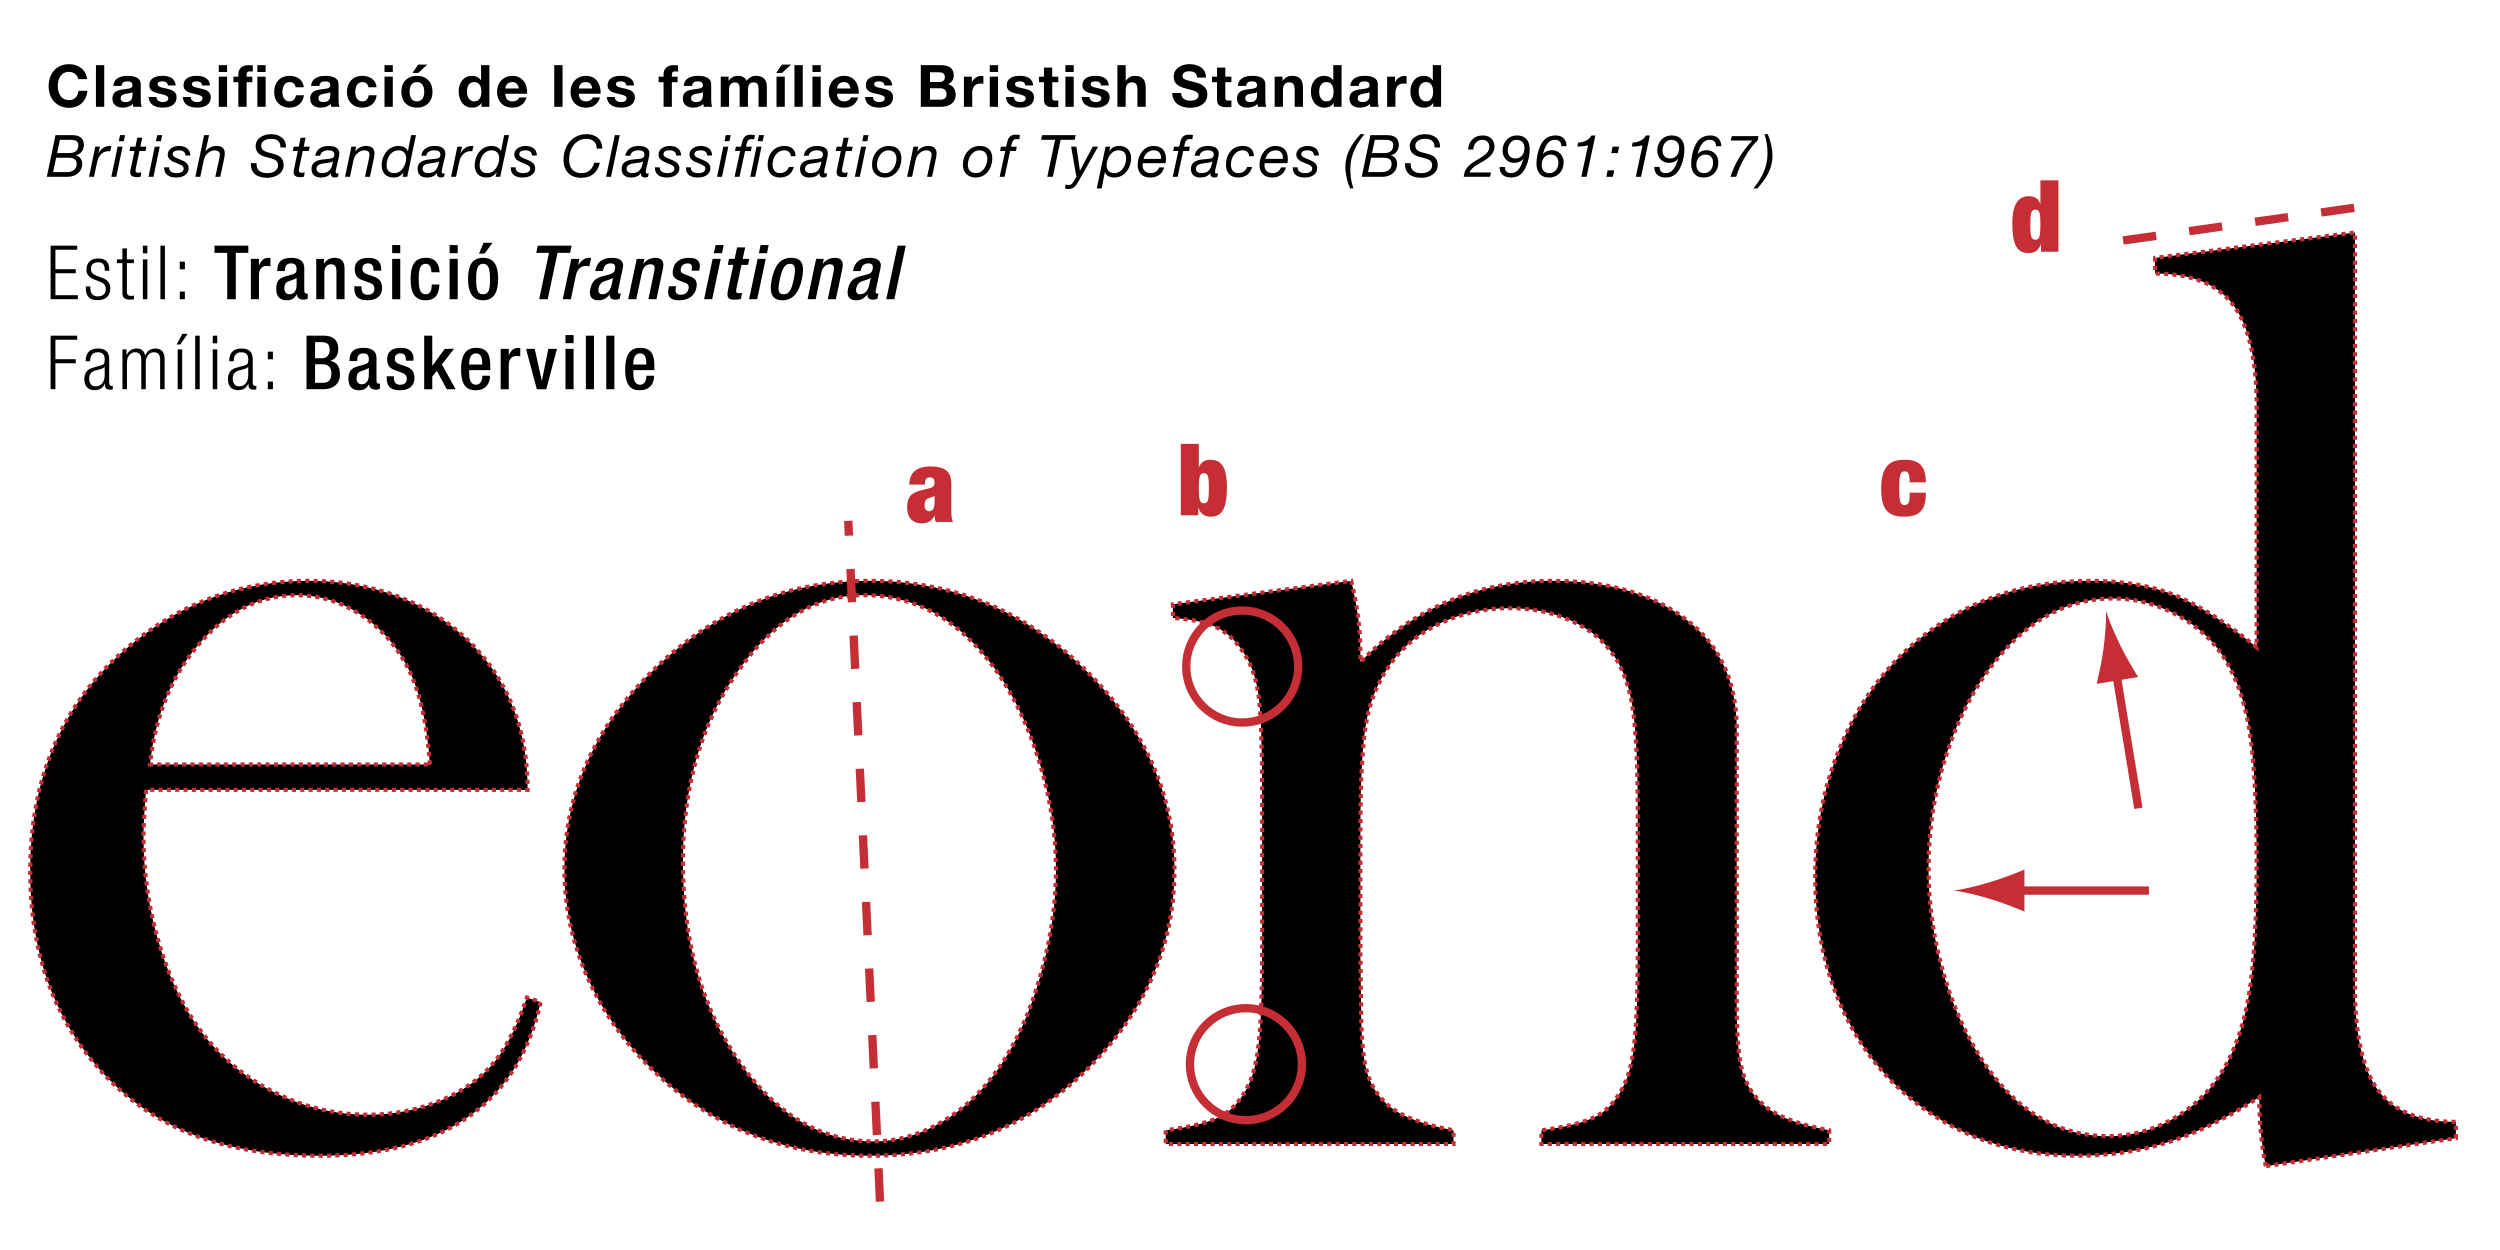
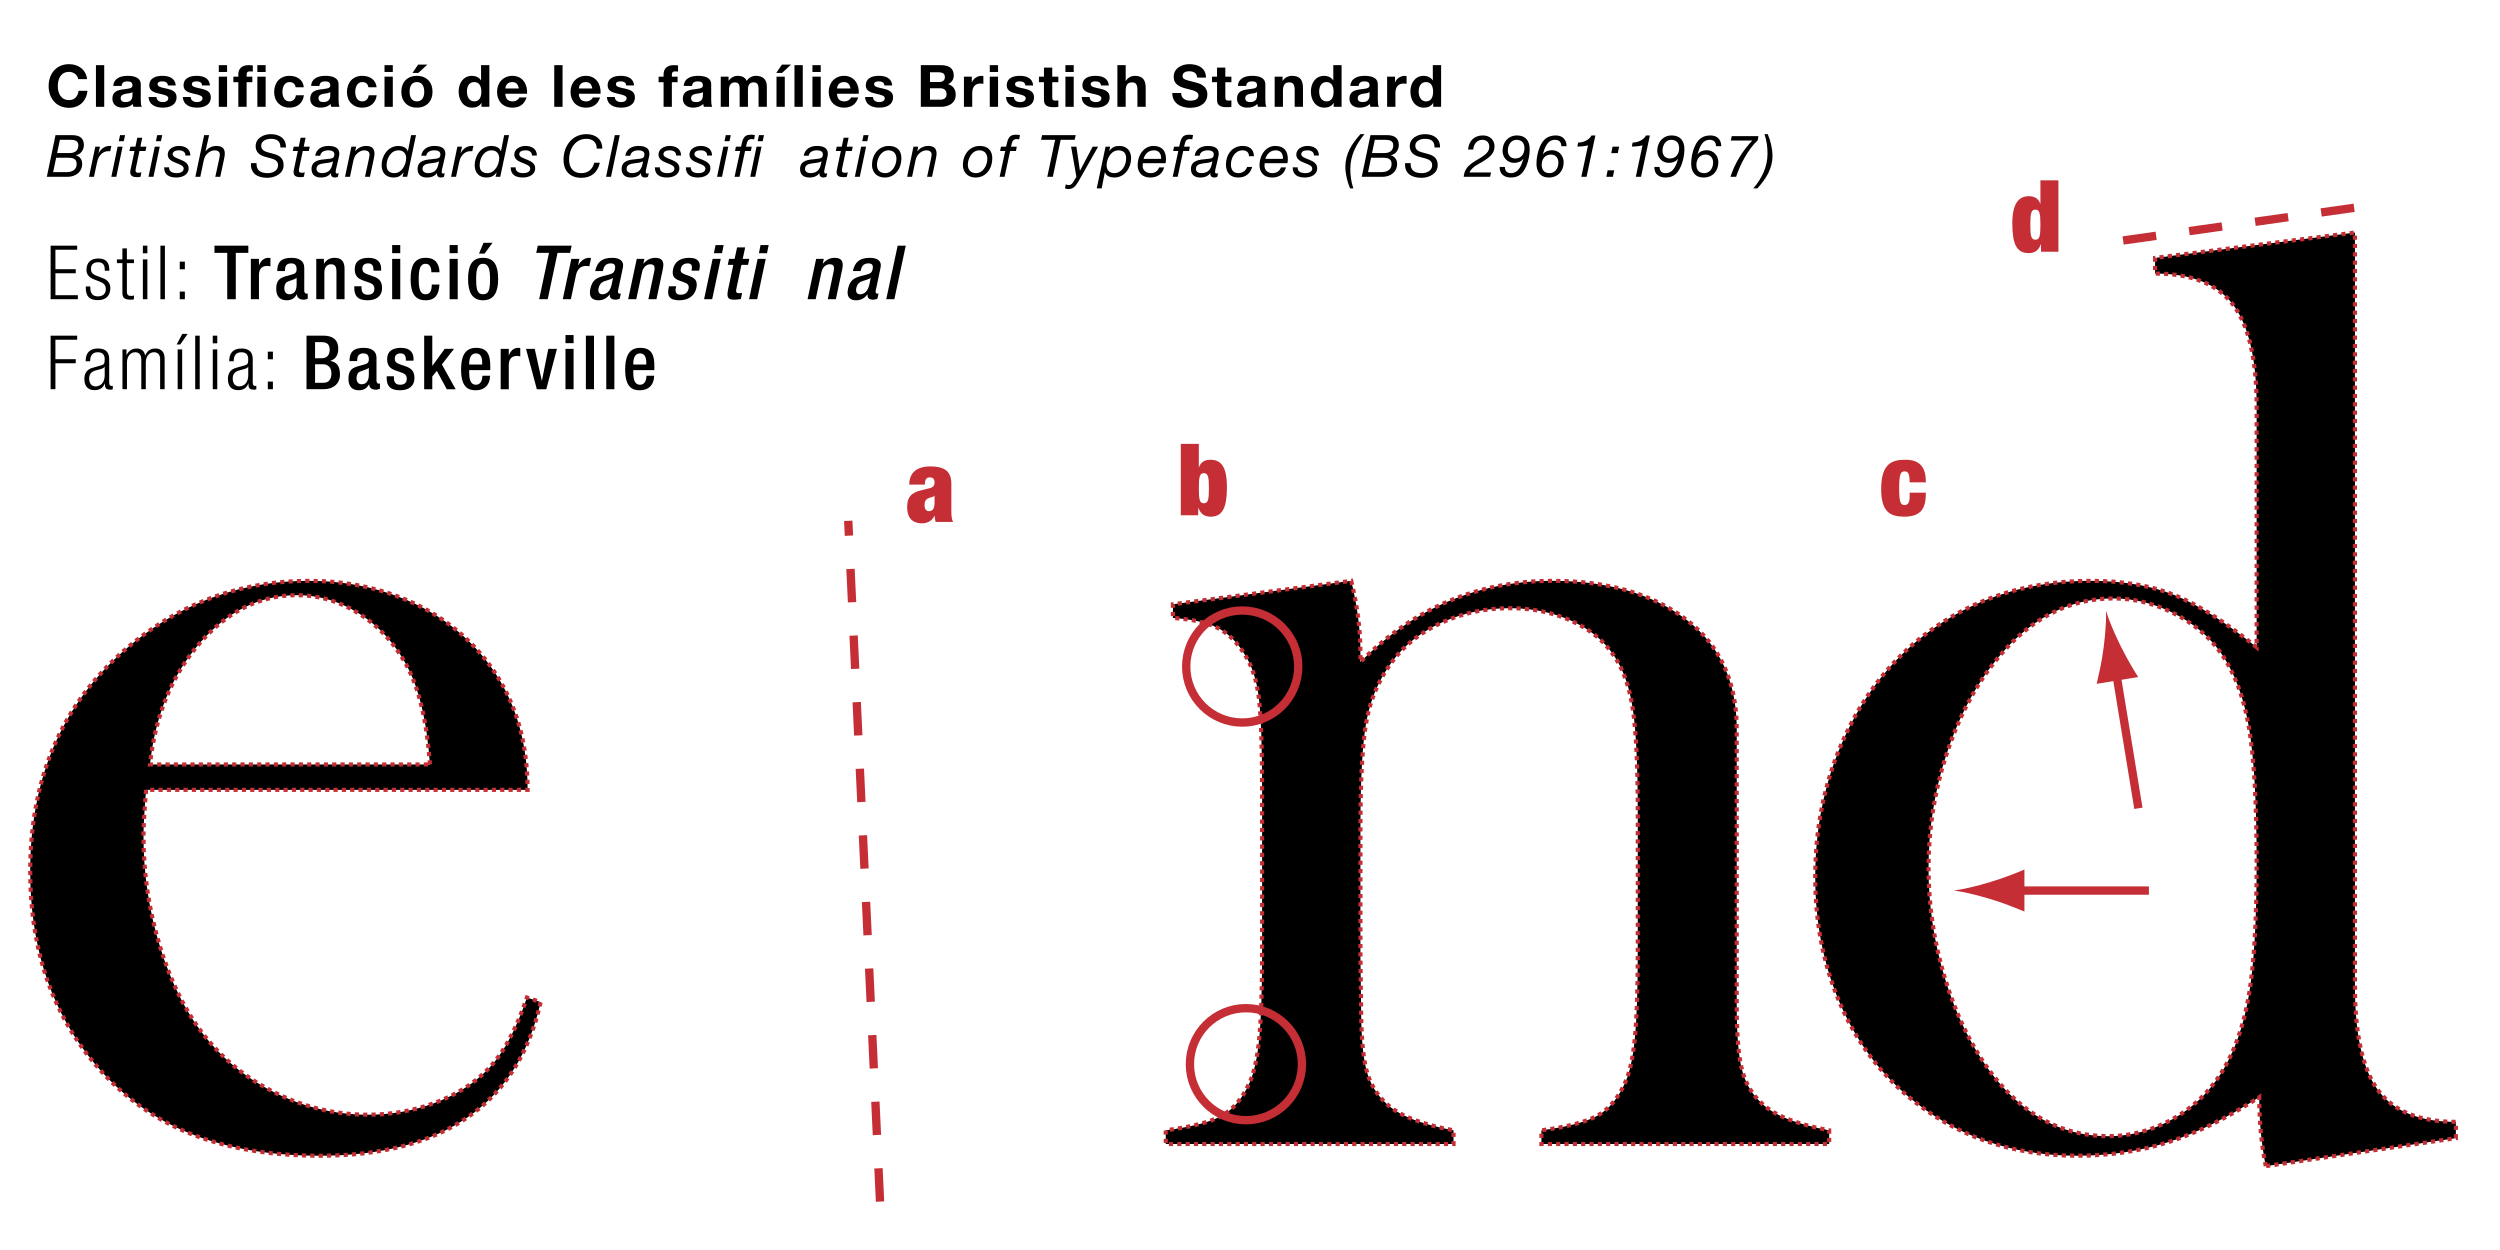
<svg xmlns="http://www.w3.org/2000/svg" version="1.1" id="Capa_1" x="0px" y="0px" width="600px" height="300px" viewBox="0 0 600 300" enable-background="new 0 0 600 300" xml:space="preserve">
  <g>
    <path stroke="#C42E34" stroke-dasharray="1" d="M35.062,189.561c-0.417,5.105-0.625,8.804-0.625,11.094   c0,9.063,1.323,17.917,3.97,26.563c2.646,8.647,6.255,15.835,10.823,21.563c4.673,5.835,10.459,10.417,17.363,13.75   c6.904,3.335,14.146,5,21.724,5c5.605,0,10.925-0.938,15.959-2.813s9.214-4.478,12.537-7.813c3.738-3.645,6.956-9.478,9.656-17.5   l3.281,1.094c-2.71,12.188-8.516,21.382-17.422,27.578c-8.906,6.199-20.757,9.297-35.547,9.297   c-12.813,0-23.804-2.031-32.969-6.094c-9.167-4.063-16.929-10.313-23.281-18.75c-8.855-11.77-13.281-26.25-13.281-43.438   c0-23.438,8.384-41.821,25.156-55.156c12.188-9.688,26.094-14.531,41.719-14.531c8.333,0,16.04,1.484,23.125,4.453   c7.083,2.969,13.071,7.266,17.969,12.891c7.603,8.75,11.406,19.688,11.406,32.813H35.062z M103.187,183.467   c-0.728-10.415-2.644-18.438-5.754-24.063c-2.8-5.103-6.533-9.141-11.199-12.109c-4.668-2.969-9.644-4.453-14.932-4.453   c-8.918,0-16.721,3.855-23.408,11.563c-6.689,7.71-10.654,17.397-11.899,29.063H103.187z" />
-     <path stroke="#C42E34" stroke-dasharray="1" d="M135.468,208.623c0-16.875,6.25-31.926,18.75-45.156   c15.208-16.04,33.384-24.063,54.531-24.063c21.145,0,39.27,8.022,54.375,24.063c12.5,13.335,18.75,28.438,18.75,45.313   c0,16.667-5.938,31.511-17.813,44.531c-14.585,16.042-33.022,24.063-55.313,24.063c-22.292,0-40.781-8.02-55.469-24.063   c-5.73-6.25-10.132-13.228-13.203-20.938C137.004,224.666,135.468,216.748,135.468,208.623z M163.906,206.829   c0,18.105,4.063,33.45,12.188,46.038c9.165,14.048,20.364,21.069,33.594,21.069c5.625,0,11.094-1.56,16.406-4.68   s9.895-7.49,13.75-13.11c4.063-5.825,7.344-13.135,9.844-21.926s3.75-17.297,3.75-25.518c0-8.53-1.328-17.141-3.984-25.828   s-6.226-16.152-10.703-22.397c-8.542-11.755-19.011-17.634-31.406-17.634c-11.772,0-21.929,6.191-30.469,18.572   C168.227,173.796,163.906,188.933,163.906,206.829z" />
    <path stroke="#C42E34" stroke-dasharray="1" d="M324.298,139.404c1.468,6.074,2.202,11.731,2.202,16.965v2.512   c12.915-12.983,28.281-19.478,46.094-19.478c13.332,0,24.063,3.123,32.188,9.363c8.02,6.14,12.031,14.88,12.031,26.221v66.172   c0,7.075,0.415,12.251,1.25,15.527c0.832,3.279,2.446,6.011,4.844,8.193c2.915,2.81,8.281,4.944,16.094,6.399v3.281h-69.063v-3.281   c6.25-0.83,10.728-2.002,13.438-3.511c2.707-1.509,4.895-4.082,6.563-7.725c1.145-2.393,1.953-6.006,2.422-10.845   s0.703-11.782,0.703-20.835v-33.083c0-11.34-0.391-19.663-1.17-24.968c-0.781-5.305-2.26-9.57-4.443-12.798   c-2.39-3.64-5.82-6.475-10.287-8.503c-4.469-2.029-9.404-3.044-14.808-3.044c-5.82,0-11.253,1.145-16.292,3.433   c-5.041,2.29-9.016,5.41-11.924,9.363c-3.119,4.163-5.173,8.87-6.159,14.124s-1.479,13.967-1.479,26.14v30.586l0.156,11.548   c0,7.075,0.415,12.253,1.25,15.53c0.832,3.276,2.446,6.008,4.844,8.191c2.915,2.81,8.281,4.944,16.094,6.399v3.281h-69.063v-3.281   c6.25-0.828,10.728-1.992,13.438-3.496c2.707-1.504,4.895-4.07,6.563-7.698c1.145-2.383,1.954-5.984,2.422-10.803   s0.703-11.79,0.703-20.911v-38.398c0-10.674-0.262-18.162-0.781-22.463c-0.522-4.302-1.668-7.798-3.438-10.493   c-1.772-2.9-3.906-5-6.406-6.296c-2.5-1.294-6.094-2.097-10.781-2.41v-3.281L324.298,139.404z" />
    <path stroke="#C42E34" stroke-dasharray="1" d="M543.786,279.873c-1.042-5.203-1.563-10.723-1.563-16.563   c-7.698,5-14.954,8.594-21.765,10.781c-6.814,2.188-14.121,3.281-21.924,3.281c-15.811,0-29.334-4.739-40.566-14.219   c-7.178-6.04-12.693-13.618-16.541-22.734c-3.848-9.114-5.771-19.087-5.771-29.922c0-11.458,2.08-22.056,6.24-31.797   c4.16-9.739,9.985-17.837,17.476-24.297c11.855-10,25.95-15,42.28-15c7.905,0,14.666,1.147,20.283,3.438   c5.615,2.292,12.168,6.46,19.658,12.5V97.573c0-11.313-1.887-19.46-5.662-24.443c-3.773-4.983-10.012-7.476-18.713-7.476v-3.75   l47.969-6.094v180.83c0,11.753,1.875,20.127,5.625,25.12s9.946,7.488,18.594,7.488v3.906L543.786,279.873z M541.594,207.061   c0-14.478-0.623-25.337-1.867-32.578c-1.246-7.239-3.477-13.149-6.692-17.734c-2.803-3.958-6.563-7.134-11.284-9.531   c-4.722-2.395-9.57-3.594-14.551-3.594c-11.104,0-20.701,5.21-28.791,15.625c-4.879,6.25-8.691,13.699-11.441,22.344   c-2.748,8.647-4.123,17.554-4.123,26.719c0,8.96,1.297,17.734,3.889,26.328c2.594,8.594,6.121,15.964,10.584,22.109   c7.783,10.625,17.329,15.938,28.638,15.938c5.396,0,10.53-1.353,15.407-4.063c4.876-2.708,8.818-6.458,11.829-11.25   c3.11-5,5.29-11.172,6.536-18.516C540.971,231.514,541.594,220.916,541.594,207.061z" />
  </g>
  <g>
    <path d="M18.773,18.998c-0.14-0.995-1.093-1.751-2.186-1.751c-1.975,0-2.717,1.681-2.717,3.432c0,1.667,0.742,3.348,2.717,3.348   c1.345,0,2.102-0.924,2.27-2.241h2.129c-0.224,2.493-1.947,4.09-4.398,4.09c-3.095,0-4.917-2.312-4.917-5.197   c0-2.97,1.821-5.281,4.917-5.281c2.199,0,4.048,1.289,4.314,3.6H18.773z" />
    <path d="M23.025,15.636h1.989v10.001h-1.989V15.636z" />
    <path d="M27.197,20.623c0.112-1.863,1.779-2.423,3.404-2.423c1.443,0,3.18,0.322,3.18,2.059v3.768c0,0.658,0.07,1.317,0.252,1.611   h-2.017c-0.07-0.224-0.126-0.462-0.14-0.7c-0.63,0.658-1.555,0.896-2.438,0.896c-1.373,0-2.465-0.687-2.465-2.171   c0-1.639,1.232-2.031,2.465-2.199c1.219-0.182,2.353-0.14,2.353-0.953c0-0.854-0.588-0.98-1.289-0.98   c-0.756,0-1.247,0.308-1.316,1.093H27.197z M31.792,22.093c-0.336,0.294-1.036,0.308-1.653,0.42   c-0.616,0.126-1.176,0.336-1.176,1.064c0,0.742,0.574,0.924,1.218,0.924c1.555,0,1.611-1.232,1.611-1.667V22.093z" />
    <path d="M37.558,23.284c0.014,0.869,0.742,1.219,1.527,1.219c0.574,0,1.303-0.224,1.303-0.924c0-0.603-0.827-0.813-2.255-1.121   c-1.148-0.252-2.297-0.658-2.297-1.933c0-1.849,1.597-2.325,3.152-2.325c1.583,0,3.04,0.532,3.194,2.311H40.29   c-0.056-0.77-0.645-0.98-1.359-0.98c-0.448,0-1.106,0.084-1.106,0.672c0,0.714,1.121,0.813,2.255,1.079   c1.163,0.266,2.297,0.687,2.297,2.031c0,1.905-1.653,2.521-3.306,2.521c-1.681,0-3.32-0.63-3.404-2.55H37.558z" />
    <path d="M45.776,23.284c0.014,0.869,0.742,1.219,1.527,1.219c0.574,0,1.303-0.224,1.303-0.924c0-0.603-0.827-0.813-2.255-1.121   c-1.148-0.252-2.297-0.658-2.297-1.933c0-1.849,1.597-2.325,3.152-2.325c1.583,0,3.04,0.532,3.194,2.311h-1.891   c-0.056-0.77-0.645-0.98-1.359-0.98c-0.448,0-1.106,0.084-1.106,0.672c0,0.714,1.121,0.813,2.255,1.079   c1.163,0.266,2.297,0.687,2.297,2.031c0,1.905-1.653,2.521-3.306,2.521c-1.681,0-3.32-0.63-3.404-2.55H45.776z" />
    <path d="M54.499,17.275h-1.989v-1.639h1.989V17.275z M52.509,18.396h1.989v7.242h-1.989V18.396z" />
    <path d="M57.199,19.726h-1.19v-1.331h1.19v-0.561c0-1.275,0.799-2.199,2.423-2.199c0.351,0,0.714,0.042,1.051,0.056v1.485   c-0.238-0.028-0.476-0.042-0.729-0.042c-0.532,0-0.756,0.224-0.756,0.826v0.435h1.373v1.331h-1.373v5.911h-1.989V19.726z    M63.754,17.275h-1.989v-1.639h1.989V17.275z M61.766,18.396h1.989v7.242h-1.989V18.396z" />
    <path d="M70.949,20.945c-0.126-0.813-0.644-1.247-1.471-1.247c-1.275,0-1.695,1.289-1.695,2.354c0,1.037,0.406,2.283,1.653,2.283   c0.924,0,1.457-0.588,1.583-1.471h1.919c-0.252,1.919-1.583,2.97-3.488,2.97c-2.186,0-3.656-1.541-3.656-3.712   c0-2.255,1.345-3.922,3.698-3.922c1.709,0,3.277,0.896,3.404,2.746H70.949z" />
    <path d="M74.67,20.623c0.112-1.863,1.779-2.423,3.404-2.423c1.443,0,3.18,0.322,3.18,2.059v3.768c0,0.658,0.07,1.317,0.252,1.611   h-2.018c-0.07-0.224-0.126-0.462-0.14-0.7c-0.63,0.658-1.555,0.896-2.438,0.896c-1.373,0-2.465-0.687-2.465-2.171   c0-1.639,1.233-2.031,2.465-2.199c1.219-0.182,2.354-0.14,2.354-0.953c0-0.854-0.588-0.98-1.289-0.98   c-0.756,0-1.247,0.308-1.316,1.093H74.67z M79.265,22.093c-0.336,0.294-1.037,0.308-1.653,0.42   c-0.616,0.126-1.176,0.336-1.176,1.064c0,0.742,0.574,0.924,1.218,0.924c1.555,0,1.611-1.232,1.611-1.667V22.093z" />
    <path d="M88.421,20.945c-0.126-0.813-0.644-1.247-1.471-1.247c-1.275,0-1.695,1.289-1.695,2.354c0,1.037,0.406,2.283,1.653,2.283   c0.924,0,1.457-0.588,1.583-1.471h1.919c-0.252,1.919-1.583,2.97-3.488,2.97c-2.186,0-3.656-1.541-3.656-3.712   c0-2.255,1.345-3.922,3.698-3.922c1.709,0,3.277,0.896,3.404,2.746H88.421z" />
    <path d="M94.272,17.275h-1.989v-1.639h1.989V17.275z M92.283,18.396h1.989v7.242h-1.989V18.396z" />
    <path d="M100.054,18.199c2.283,0,3.754,1.513,3.754,3.824c0,2.297-1.471,3.81-3.754,3.81c-2.27,0-3.74-1.513-3.74-3.81   C96.314,19.712,97.785,18.199,100.054,18.199z M100.054,24.334c1.358,0,1.765-1.163,1.765-2.311c0-1.163-0.406-2.326-1.765-2.326   c-1.345,0-1.751,1.163-1.751,2.326C98.303,23.172,98.709,24.334,100.054,24.334z M100.39,17.499h-1.387l1.345-1.989h2.199   L100.39,17.499z" />
    <path d="M115.553,24.713h-0.028c-0.462,0.784-1.274,1.121-2.199,1.121c-2.185,0-3.25-1.877-3.25-3.88   c0-1.947,1.079-3.754,3.208-3.754c0.854,0,1.695,0.364,2.144,1.079h0.028v-3.642h1.989v10.001h-1.891V24.713z M113.816,19.698   c-1.303,0-1.751,1.121-1.751,2.312c0,1.135,0.518,2.325,1.751,2.325c1.316,0,1.708-1.148,1.708-2.339   C115.525,20.819,115.105,19.698,113.816,19.698z" />
    <path d="M121.277,22.5c0.056,1.261,0.672,1.835,1.779,1.835c0.798,0,1.443-0.49,1.569-0.938h1.751   c-0.561,1.709-1.751,2.438-3.39,2.438c-2.283,0-3.698-1.569-3.698-3.81c0-2.171,1.499-3.824,3.698-3.824   c2.465,0,3.656,2.073,3.516,4.3H121.277z M124.513,21.239c-0.182-1.008-0.616-1.541-1.583-1.541c-1.261,0-1.625,0.981-1.653,1.541   H124.513z" />
    <path d="M133.022,15.636h1.989v10.001h-1.989V15.636z" />
    <path d="M138.917,22.5c0.056,1.261,0.672,1.835,1.779,1.835c0.798,0,1.443-0.49,1.569-0.938h1.751   c-0.561,1.709-1.751,2.438-3.39,2.438c-2.283,0-3.698-1.569-3.698-3.81c0-2.171,1.499-3.824,3.698-3.824   c2.465,0,3.656,2.073,3.516,4.3H138.917z M142.152,21.239c-0.182-1.008-0.616-1.541-1.583-1.541c-1.261,0-1.625,0.981-1.653,1.541   H142.152z" />
    <path d="M147.555,23.284c0.014,0.869,0.742,1.219,1.527,1.219c0.574,0,1.303-0.224,1.303-0.924c0-0.603-0.827-0.813-2.255-1.121   c-1.148-0.252-2.297-0.658-2.297-1.933c0-1.849,1.597-2.325,3.152-2.325c1.583,0,3.04,0.532,3.194,2.311h-1.891   c-0.056-0.77-0.645-0.98-1.359-0.98c-0.448,0-1.106,0.084-1.106,0.672c0,0.714,1.121,0.813,2.255,1.079   c1.163,0.266,2.297,0.687,2.297,2.031c0,1.905-1.653,2.521-3.306,2.521c-1.681,0-3.32-0.63-3.404-2.55H147.555z" />
    <path d="M159.258,19.726h-1.19v-1.331h1.19v-0.561c0-1.275,0.799-2.199,2.423-2.199c0.351,0,0.714,0.042,1.051,0.056v1.485   c-0.238-0.028-0.476-0.042-0.729-0.042c-0.532,0-0.756,0.224-0.756,0.826v0.435h1.373v1.331h-1.373v5.911h-1.989V19.726z" />
    <path d="M164.102,20.623c0.112-1.863,1.779-2.423,3.404-2.423c1.443,0,3.18,0.322,3.18,2.059v3.768c0,0.658,0.07,1.317,0.252,1.611   h-2.017c-0.07-0.224-0.126-0.462-0.14-0.7c-0.63,0.658-1.555,0.896-2.438,0.896c-1.373,0-2.465-0.687-2.465-2.171   c0-1.639,1.232-2.031,2.465-2.199c1.219-0.182,2.353-0.14,2.353-0.953c0-0.854-0.588-0.98-1.289-0.98   c-0.756,0-1.247,0.308-1.316,1.093H164.102z M168.696,22.093c-0.336,0.294-1.036,0.308-1.653,0.42   c-0.616,0.126-1.176,0.336-1.176,1.064c0,0.742,0.574,0.924,1.218,0.924c1.555,0,1.611-1.232,1.611-1.667V22.093z" />
    <path d="M172.978,18.396h1.877v0.98h0.028c0.519-0.743,1.275-1.177,2.213-1.177c0.911,0,1.723,0.336,2.115,1.205   c0.42-0.63,1.177-1.205,2.185-1.205c1.541,0,2.647,0.714,2.647,2.591v4.847h-1.989v-4.104c0-0.967-0.084-1.765-1.218-1.765   c-1.121,0-1.331,0.924-1.331,1.835v4.034h-1.989v-4.062c0-0.841,0.056-1.807-1.205-1.807c-0.392,0-1.345,0.252-1.345,1.667v4.202   h-1.989V18.396z" />
    <path d="M187.692,17.499h-1.387l1.345-1.989h2.199L187.692,17.499z M186.361,18.396h1.989v7.242h-1.989V18.396z" />
    <path d="M190.673,15.636h1.989v10.001h-1.989V15.636z" />
    <path d="M196.974,17.275h-1.989v-1.639h1.989V17.275z M194.985,18.396h1.989v7.242h-1.989V18.396z" />
    <path d="M200.88,22.5c0.056,1.261,0.672,1.835,1.779,1.835c0.798,0,1.443-0.49,1.569-0.938h1.751   c-0.561,1.709-1.751,2.438-3.39,2.438c-2.283,0-3.698-1.569-3.698-3.81c0-2.171,1.499-3.824,3.698-3.824   c2.465,0,3.656,2.073,3.516,4.3H200.88z M204.115,21.239c-0.182-1.008-0.616-1.541-1.583-1.541c-1.261,0-1.625,0.981-1.653,1.541   H204.115z" />
    <path d="M209.518,23.284c0.014,0.869,0.742,1.219,1.527,1.219c0.574,0,1.303-0.224,1.303-0.924c0-0.603-0.827-0.813-2.255-1.121   c-1.148-0.252-2.297-0.658-2.297-1.933c0-1.849,1.597-2.325,3.152-2.325c1.583,0,3.04,0.532,3.194,2.311h-1.891   c-0.056-0.77-0.645-0.98-1.359-0.98c-0.448,0-1.106,0.084-1.106,0.672c0,0.714,1.121,0.813,2.255,1.079   c1.163,0.266,2.297,0.687,2.297,2.031c0,1.905-1.653,2.521-3.306,2.521c-1.681,0-3.32-0.63-3.404-2.55H209.518z" />
    <path d="M220.997,15.636h4.707c1.905,0,3.194,0.616,3.194,2.479c0,0.98-0.49,1.667-1.358,2.087c1.218,0.35,1.835,1.289,1.835,2.536   c0,2.031-1.723,2.899-3.53,2.899h-4.847V15.636z M223.196,19.684h2.228c0.771,0,1.345-0.35,1.345-1.191   c0-0.952-0.729-1.148-1.513-1.148h-2.059V19.684z M223.196,23.928h2.354c0.868,0,1.625-0.28,1.625-1.316   c0-1.023-0.645-1.429-1.583-1.429h-2.396V23.928z" />
    <path d="M231.343,18.396h1.891v1.345h0.028c0.364-0.911,1.345-1.541,2.312-1.541c0.14,0,0.308,0.028,0.434,0.07v1.849   c-0.182-0.042-0.476-0.07-0.714-0.07c-1.457,0-1.961,1.05-1.961,2.325v3.264h-1.989V18.396z" />
    <path d="M239.534,17.275h-1.989v-1.639h1.989V17.275z M237.544,18.396h1.989v7.242h-1.989V18.396z" />
    <path d="M243.341,23.284c0.014,0.869,0.742,1.219,1.527,1.219c0.574,0,1.303-0.224,1.303-0.924c0-0.603-0.827-0.813-2.255-1.121   c-1.148-0.252-2.297-0.658-2.297-1.933c0-1.849,1.597-2.325,3.152-2.325c1.583,0,3.04,0.532,3.194,2.311h-1.891   c-0.056-0.77-0.645-0.98-1.359-0.98c-0.448,0-1.106,0.084-1.106,0.672c0,0.714,1.121,0.813,2.255,1.079   c1.163,0.266,2.297,0.687,2.297,2.031c0,1.905-1.653,2.521-3.306,2.521c-1.681,0-3.32-0.63-3.404-2.55H243.341z" />
    <path d="M252.54,18.396h1.457v1.331h-1.457v3.586c0,0.672,0.168,0.84,0.84,0.84c0.21,0,0.406-0.014,0.616-0.056v1.555   c-0.336,0.056-0.77,0.07-1.163,0.07c-1.219,0-2.283-0.28-2.283-1.723v-4.272h-1.205v-1.331h1.205v-2.171h1.989V18.396z" />
    <path d="M257.691,17.275h-1.989v-1.639h1.989V17.275z M255.702,18.396h1.989v7.242h-1.989V18.396z" />
    <path d="M261.499,23.284c0.014,0.869,0.742,1.219,1.527,1.219c0.574,0,1.303-0.224,1.303-0.924c0-0.603-0.827-0.813-2.255-1.121   c-1.148-0.252-2.297-0.658-2.297-1.933c0-1.849,1.597-2.325,3.152-2.325c1.583,0,3.04,0.532,3.194,2.311h-1.891   c-0.056-0.77-0.645-0.98-1.359-0.98c-0.448,0-1.106,0.084-1.106,0.672c0,0.714,1.121,0.813,2.255,1.079   c1.163,0.266,2.297,0.687,2.297,2.031c0,1.905-1.653,2.521-3.306,2.521c-1.681,0-3.32-0.63-3.404-2.55H261.499z" />
    <path d="M268.176,15.636h1.989v3.768h0.042c0.504-0.813,1.373-1.205,2.115-1.205c2.115,0,2.647,1.19,2.647,2.983v4.455h-1.989   v-4.09c0-1.19-0.35-1.779-1.275-1.779c-1.079,0-1.541,0.603-1.541,2.073v3.796h-1.989V15.636z" />
    <path d="M283.479,22.317c0,1.331,1.036,1.849,2.213,1.849c0.771,0,1.947-0.224,1.947-1.247c0-1.079-1.499-1.261-2.97-1.653   c-1.485-0.393-2.983-0.967-2.983-2.844c0-2.045,1.933-3.026,3.739-3.026c2.087,0,4.007,0.911,4.007,3.222h-2.13   c-0.069-1.205-0.924-1.513-1.975-1.513c-0.7,0-1.513,0.294-1.513,1.135c0,0.771,0.476,0.869,2.983,1.513   c0.729,0.182,2.97,0.645,2.97,2.914c0,1.835-1.443,3.208-4.16,3.208c-2.214,0-4.286-1.093-4.259-3.558H283.479z" />
    <path d="M294.077,18.396h1.457v1.331h-1.457v3.586c0,0.672,0.169,0.84,0.841,0.84c0.21,0,0.406-0.014,0.616-0.056v1.555   c-0.336,0.056-0.771,0.07-1.162,0.07c-1.219,0-2.283-0.28-2.283-1.723v-4.272h-1.205v-1.331h1.205v-2.171h1.988V18.396z" />
    <path d="M297.1,20.623c0.111-1.863,1.778-2.423,3.403-2.423c1.442,0,3.179,0.322,3.179,2.059v3.768c0,0.658,0.07,1.317,0.252,1.611   h-2.017c-0.07-0.224-0.126-0.462-0.141-0.7c-0.63,0.658-1.554,0.896-2.437,0.896c-1.372,0-2.465-0.687-2.465-2.171   c0-1.639,1.232-2.031,2.465-2.199c1.219-0.182,2.353-0.14,2.353-0.953c0-0.854-0.588-0.98-1.288-0.98   c-0.757,0-1.247,0.308-1.317,1.093H297.1z M301.693,22.093c-0.336,0.294-1.036,0.308-1.652,0.42   c-0.616,0.126-1.177,0.336-1.177,1.064c0,0.742,0.574,0.924,1.219,0.924c1.554,0,1.61-1.232,1.61-1.667V22.093z" />
    <path d="M305.919,18.396h1.891v1.008h0.042c0.504-0.813,1.373-1.205,2.213-1.205c2.115,0,2.647,1.19,2.647,2.983v4.455h-1.989   v-4.09c0-1.19-0.35-1.779-1.274-1.779c-1.078,0-1.541,0.603-1.541,2.073v3.796h-1.988V18.396z" />
    <path d="M320.089,24.713h-0.027c-0.463,0.784-1.275,1.121-2.199,1.121c-2.186,0-3.25-1.877-3.25-3.88   c0-1.947,1.078-3.754,3.208-3.754c0.854,0,1.694,0.364,2.143,1.079h0.028v-3.642h1.989v10.001h-1.892V24.713z M318.353,19.698   c-1.303,0-1.751,1.121-1.751,2.312c0,1.135,0.519,2.325,1.751,2.325c1.316,0,1.709-1.148,1.709-2.339   C320.062,20.819,319.641,19.698,318.353,19.698z" />
    <path d="M324.09,20.623c0.112-1.863,1.779-2.423,3.404-2.423c1.442,0,3.18,0.322,3.18,2.059v3.768c0,0.658,0.07,1.317,0.252,1.611   h-2.017c-0.07-0.224-0.126-0.462-0.141-0.7c-0.63,0.658-1.555,0.896-2.437,0.896c-1.373,0-2.466-0.687-2.466-2.171   c0-1.639,1.232-2.031,2.466-2.199c1.218-0.182,2.353-0.14,2.353-0.953c0-0.854-0.588-0.98-1.288-0.98   c-0.757,0-1.247,0.308-1.317,1.093H324.09z M328.685,22.093c-0.336,0.294-1.036,0.308-1.652,0.42   c-0.616,0.126-1.177,0.336-1.177,1.064c0,0.742,0.574,0.924,1.219,0.924c1.555,0,1.61-1.232,1.61-1.667V22.093z" />
    <path d="M332.911,18.396h1.891v1.345h0.028c0.364-0.911,1.345-1.541,2.311-1.541c0.141,0,0.309,0.028,0.435,0.07v1.849   c-0.182-0.042-0.477-0.07-0.714-0.07c-1.457,0-1.962,1.05-1.962,2.325v3.264h-1.988V18.396z" />
    <path d="M343.973,24.713h-0.027c-0.463,0.784-1.275,1.121-2.199,1.121c-2.186,0-3.25-1.877-3.25-3.88   c0-1.947,1.078-3.754,3.208-3.754c0.854,0,1.694,0.364,2.143,1.079h0.028v-3.642h1.989v10.001h-1.892V24.713z M342.236,19.698   c-1.303,0-1.751,1.121-1.751,2.312c0,1.135,0.519,2.325,1.751,2.325c1.316,0,1.709-1.148,1.709-2.339   C343.945,20.819,343.524,19.698,342.236,19.698z" />
    <path d="M13.324,32.436h4.021c1.961,0,2.787,0.882,2.787,2.396c0,1.106-0.728,2.227-1.905,2.409v0.028   c0.911,0.266,1.499,1.009,1.499,2.073c0,1.919-1.569,3.096-3.543,3.096h-4.945L13.324,32.436z M12.75,41.316h3.222   c0.659,0,2.423-0.154,2.423-1.975c0-1.274-0.966-1.485-2.059-1.485h-2.857L12.75,41.316z M13.703,36.736h2.97   c1.387,0,2.129-0.658,2.129-1.905c0-1.177-1.135-1.275-1.961-1.275h-2.465L13.703,36.736z" />
    <path d="M22.872,35.195h1.121l-0.35,1.555h0.028c0.561-0.995,1.415-1.723,2.633-1.723c0.14,0,0.28-0.028,0.42,0l-0.28,1.275   c-0.112-0.014-0.238-0.014-0.35-0.014c-0.294,0-0.434,0-0.714,0.07c-0.658,0.168-1.163,0.602-1.541,1.176   c-0.322,0.462-0.49,1.149-0.602,1.695l-0.687,3.208h-1.19L22.872,35.195z" />
    <path d="M28.234,35.195h1.19l-1.513,7.242h-1.19L28.234,35.195z M29.705,33.893H28.5l0.308-1.457h1.205L29.705,33.893z" />
    <path d="M33.694,35.195h1.443l-0.224,1.05H33.47l-0.896,4.258c-0.014,0.168-0.042,0.308-0.042,0.476   c0,0.378,0.35,0.491,0.714,0.491c0.238,0,0.462-0.056,0.687-0.126l-0.21,1.093c-0.28,0.056-0.56,0.084-0.84,0.084   c-0.882,0-1.625-0.252-1.625-1.177c0-0.21,0.028-0.378,0.07-0.602l0.953-4.497h-1.219l0.224-1.05h1.218l0.448-2.144h1.191   L33.694,35.195z" />
    <path d="M37.151,35.195h1.19l-1.513,7.242h-1.19L37.151,35.195z M38.622,33.893h-1.205l0.308-1.457h1.205L38.622,33.893z" />
    <path d="M44.489,37.324c0.056-0.827-0.672-1.247-1.499-1.247c-0.729,0-1.541,0.196-1.541,0.924c0,0.672,0.953,0.938,1.905,1.331   c0.953,0.392,1.919,0.896,1.919,2.031c0,1.611-1.555,2.241-2.956,2.241c-1.653,0-2.941-0.602-2.927-2.451h1.19   c-0.056,1.079,0.854,1.401,1.849,1.401c0.771,0,1.653-0.28,1.653-1.107c0-0.7-0.953-0.98-1.905-1.373   c-0.967-0.378-1.919-0.869-1.919-1.961c0-1.345,1.345-2.087,2.689-2.087s2.732,0.603,2.732,2.297H44.489z" />
    <path d="M48.995,32.436h1.191l-0.854,3.824l0.028,0.028c0.603-0.813,1.583-1.261,2.578-1.261c1.358,0,2.017,0.588,2.017,1.863   c0,0.308-0.084,0.854-0.21,1.415l-0.882,4.132h-1.19l0.924-4.23c0.056-0.266,0.168-0.868,0.168-1.121   c0-0.686-0.56-1.008-1.261-1.008c-0.658,0-1.345,0.364-1.793,0.84c-0.42,0.364-0.644,0.938-0.798,1.513l-0.84,4.006h-1.19   L48.995,32.436z" />
    <path d="M67.296,35.391c0.042-1.583-0.925-2.073-2.297-2.073c-0.98,0-2.311,0.448-2.311,1.639c0,0.966,0.714,1.359,1.625,1.611   l1.345,0.364c1.247,0.336,2.41,0.91,2.41,2.703c0,2.06-2.087,3.04-3.895,3.04c-2.409,0-4.104-1.065-3.936-3.516h1.331   c-0.084,1.807,1.037,2.396,2.661,2.396c1.247,0,2.507-0.575,2.507-1.919c0-1.022-0.798-1.387-1.779-1.653l-1.359-0.364   c-1.19-0.322-2.241-1.051-2.241-2.521c0-1.933,1.863-2.9,3.642-2.9c1.975,0,3.698,0.967,3.628,3.194H67.296z" />
    <path d="M72.894,35.195h1.443l-0.224,1.05H72.67l-0.896,4.258c-0.014,0.168-0.042,0.308-0.042,0.476   c0,0.378,0.35,0.491,0.714,0.491c0.238,0,0.462-0.056,0.687-0.126l-0.21,1.093c-0.28,0.056-0.56,0.084-0.84,0.084   c-0.882,0-1.625-0.252-1.625-1.177c0-0.21,0.028-0.378,0.07-0.602l0.952-4.497h-1.218l0.224-1.05h1.219l0.448-2.144h1.19   L72.894,35.195z" />
    <path d="M75.65,37.38c0.238-1.611,1.597-2.354,3.138-2.354c1.401,0,2.647,0.378,2.647,1.849c0,0.406-0.14,0.924-0.224,1.317   l-0.462,1.975c-0.056,0.294-0.196,0.7-0.196,1.037c0,0.336,0.154,0.448,0.35,0.448c0.112,0,0.266-0.056,0.378-0.098L81.1,42.437   c-0.182,0.098-0.519,0.168-0.729,0.168c-0.658,0-1.008-0.392-0.938-1.022l-0.028-0.028c-0.504,0.672-1.205,1.05-2.423,1.05   c-1.205,0-2.213-0.56-2.213-2.045c0-2.101,2.059-2.241,3.656-2.381c1.26-0.112,1.821-0.182,1.821-1.148   c0-0.785-0.827-0.953-1.457-0.953c-0.91,0-1.807,0.364-1.947,1.303H75.65z M77.261,41.555c0.925,0,1.611-0.308,2.031-0.953   c0.392-0.546,0.462-1.19,0.63-1.863h-0.028c-0.519,0.309-1.457,0.378-2.325,0.491c-0.854,0.126-1.611,0.392-1.611,1.316   C75.959,41.218,76.589,41.555,77.261,41.555z" />
    <path d="M84.331,35.195h1.149l-0.224,1.092h0.028c0.603-0.813,1.583-1.261,2.578-1.261c1.358,0,2.017,0.588,2.017,1.863   c0,0.308-0.084,0.854-0.21,1.415l-0.882,4.132h-1.19l0.924-4.23c0.056-0.266,0.168-0.868,0.168-1.121   c0-0.686-0.56-1.008-1.261-1.008c-0.658,0-1.345,0.364-1.793,0.84c-0.42,0.364-0.644,0.938-0.798,1.513l-0.84,4.006h-1.19   L84.331,35.195z" />
    <path d="M97.731,42.437h-1.121l0.252-1.037h-0.028c-0.714,0.938-1.429,1.205-2.396,1.205c-1.849,0-2.843-1.205-2.843-2.97   c0-2.199,1.485-4.608,4.02-4.608c0.882,0,1.975,0.308,2.255,1.275h0.028l0.771-3.866h1.177L97.731,42.437z M94.65,41.555   c1.807,0,2.829-2.087,2.829-3.6c0-1.079-0.644-1.877-1.821-1.877c-1.891,0-2.872,1.961-2.872,3.558   C92.787,40.812,93.347,41.555,94.65,41.555z" />
    <path d="M101.102,37.38c0.238-1.611,1.597-2.354,3.138-2.354c1.401,0,2.647,0.378,2.647,1.849c0,0.406-0.14,0.924-0.224,1.317   l-0.462,1.975c-0.056,0.294-0.196,0.7-0.196,1.037c0,0.336,0.154,0.448,0.35,0.448c0.112,0,0.266-0.056,0.378-0.098l-0.182,0.882   c-0.182,0.098-0.519,0.168-0.729,0.168c-0.658,0-1.008-0.392-0.938-1.022l-0.028-0.028c-0.504,0.672-1.205,1.05-2.423,1.05   c-1.205,0-2.213-0.56-2.213-2.045c0-2.101,2.059-2.241,3.656-2.381c1.26-0.112,1.821-0.182,1.821-1.148   c0-0.785-0.827-0.953-1.457-0.953c-0.91,0-1.807,0.364-1.947,1.303H101.102z M102.713,41.555c0.924,0,1.611-0.308,2.031-0.953   c0.392-0.546,0.462-1.19,0.63-1.863h-0.028c-0.519,0.309-1.457,0.378-2.325,0.491c-0.854,0.126-1.611,0.392-1.611,1.316   C101.411,41.218,102.041,41.555,102.713,41.555z" />
    <path d="M109.769,35.195h1.121l-0.35,1.555h0.028c0.561-0.995,1.415-1.723,2.633-1.723c0.14,0,0.28-0.028,0.42,0l-0.28,1.275   c-0.112-0.014-0.238-0.014-0.35-0.014c-0.294,0-0.434,0-0.714,0.07c-0.658,0.168-1.163,0.602-1.541,1.176   c-0.322,0.462-0.49,1.149-0.602,1.695l-0.687,3.208h-1.19L109.769,35.195z" />
    <path d="M120.061,42.437h-1.121l0.252-1.037h-0.028c-0.714,0.938-1.429,1.205-2.396,1.205c-1.849,0-2.843-1.205-2.843-2.97   c0-2.199,1.485-4.608,4.02-4.608c0.882,0,1.975,0.308,2.255,1.275h0.028L121,32.436h1.177L120.061,42.437z M116.979,41.555   c1.807,0,2.829-2.087,2.829-3.6c0-1.079-0.644-1.877-1.821-1.877c-1.891,0-2.872,1.961-2.872,3.558   C115.116,40.812,115.677,41.555,116.979,41.555z" />
    <path d="M127.662,37.324c0.056-0.827-0.672-1.247-1.499-1.247c-0.729,0-1.541,0.196-1.541,0.924c0,0.672,0.953,0.938,1.905,1.331   c0.953,0.392,1.919,0.896,1.919,2.031c0,1.611-1.555,2.241-2.956,2.241c-1.653,0-2.941-0.602-2.927-2.451h1.19   c-0.056,1.079,0.854,1.401,1.849,1.401c0.771,0,1.653-0.28,1.653-1.107c0-0.7-0.953-0.98-1.905-1.373   c-0.967-0.378-1.919-0.869-1.919-1.961c0-1.345,1.345-2.087,2.689-2.087s2.732,0.603,2.732,2.297H127.662z" />
    <path d="M143.96,39.061c-0.504,2.241-1.961,3.614-4.427,3.614c-2.731,0-4.286-1.625-4.286-4.385c0-3.235,2.073-6.093,5.491-6.093   c2.157,0,3.81,1.149,3.81,3.46h-1.331c0-1.569-1.022-2.339-2.479-2.339c-2.788,0-4.161,2.563-4.161,4.973   c0,1.933,0.953,3.264,2.956,3.264c1.639,0,2.662-0.938,3.096-2.494H143.96z" />
    <path d="M147.554,32.436h1.19l-2.101,10.001h-1.19L147.554,32.436z" />
    <path d="M150.073,37.38c0.238-1.611,1.597-2.354,3.138-2.354c1.401,0,2.647,0.378,2.647,1.849c0,0.406-0.14,0.924-0.224,1.317   l-0.462,1.975c-0.056,0.294-0.196,0.7-0.196,1.037c0,0.336,0.154,0.448,0.35,0.448c0.112,0,0.266-0.056,0.378-0.098l-0.182,0.882   c-0.182,0.098-0.519,0.168-0.729,0.168c-0.658,0-1.008-0.392-0.938-1.022l-0.028-0.028c-0.504,0.672-1.205,1.05-2.423,1.05   c-1.205,0-2.213-0.56-2.213-2.045c0-2.101,2.059-2.241,3.656-2.381c1.26-0.112,1.821-0.182,1.821-1.148   c0-0.785-0.827-0.953-1.457-0.953c-0.91,0-1.807,0.364-1.947,1.303H150.073z M151.684,41.555c0.925,0,1.611-0.308,2.031-0.953   c0.392-0.546,0.462-1.19,0.63-1.863h-0.028c-0.519,0.309-1.457,0.378-2.325,0.491c-0.854,0.126-1.611,0.392-1.611,1.316   C150.382,41.218,151.012,41.555,151.684,41.555z" />
    <path d="M162.27,37.324c0.056-0.827-0.672-1.247-1.499-1.247c-0.729,0-1.541,0.196-1.541,0.924c0,0.672,0.953,0.938,1.905,1.331   c0.953,0.392,1.919,0.896,1.919,2.031c0,1.611-1.555,2.241-2.956,2.241c-1.653,0-2.941-0.602-2.927-2.451h1.19   c-0.056,1.079,0.854,1.401,1.849,1.401c0.771,0,1.653-0.28,1.653-1.107c0-0.7-0.953-0.98-1.905-1.373   c-0.967-0.378-1.919-0.869-1.919-1.961c0-1.345,1.345-2.087,2.689-2.087s2.732,0.603,2.732,2.297H162.27z" />
    <path d="M169.703,37.324c0.056-0.827-0.672-1.247-1.499-1.247c-0.729,0-1.541,0.196-1.541,0.924c0,0.672,0.953,0.938,1.905,1.331   c0.953,0.392,1.919,0.896,1.919,2.031c0,1.611-1.555,2.241-2.956,2.241c-1.653,0-2.941-0.602-2.927-2.451h1.19   c-0.056,1.079,0.854,1.401,1.849,1.401c0.771,0,1.653-0.28,1.653-1.107c0-0.7-0.953-0.98-1.905-1.373   c-0.967-0.378-1.919-0.869-1.919-1.961c0-1.345,1.345-2.087,2.689-2.087s2.732,0.603,2.732,2.297H169.703z" />
    <path d="M173.607,35.195h1.19l-1.513,7.242h-1.19L173.607,35.195z M175.078,33.893h-1.205l0.308-1.457h1.205L175.078,33.893z" />
    <path d="M177.639,36.246h-1.233l0.21-1.05h1.232c0.378-1.471,0.434-2.872,2.339-2.872c0.336,0,0.672,0.028,0.995,0.112   l-0.196,1.009c-0.182-0.042-0.378-0.07-0.56-0.07c-1.191,0-1.121,0.938-1.401,1.821h1.387l-0.196,1.05h-1.4l-1.331,6.191h-1.19   L177.639,36.246z M181.575,35.195h1.19l-1.513,7.242h-1.19L181.575,35.195z M183.046,33.893h-1.205l0.308-1.457h1.205   L183.046,33.893z" />
-     <path d="M189.765,37.492c0-0.882-0.603-1.415-1.527-1.415c-1.835,0-2.815,1.821-2.815,3.404c0,1.121,0.462,2.073,1.793,2.073   c1.022,0,1.779-0.603,2.115-1.485h1.19c-0.42,1.611-1.639,2.535-3.306,2.535c-1.975,0-2.984-1.177-2.984-3.124   c0-2.297,1.415-4.455,4.006-4.455c1.639,0,2.662,0.785,2.717,2.465H189.765z" />
    <path d="M192.898,37.38c0.238-1.611,1.597-2.354,3.138-2.354c1.401,0,2.647,0.378,2.647,1.849c0,0.406-0.14,0.924-0.224,1.317   l-0.462,1.975c-0.056,0.294-0.196,0.7-0.196,1.037c0,0.336,0.154,0.448,0.35,0.448c0.112,0,0.266-0.056,0.378-0.098l-0.182,0.882   c-0.182,0.098-0.519,0.168-0.729,0.168c-0.658,0-1.008-0.392-0.938-1.022l-0.028-0.028c-0.504,0.672-1.205,1.05-2.423,1.05   c-1.205,0-2.213-0.56-2.213-2.045c0-2.101,2.059-2.241,3.656-2.381c1.26-0.112,1.821-0.182,1.821-1.148   c0-0.785-0.827-0.953-1.457-0.953c-0.91,0-1.807,0.364-1.947,1.303H192.898z M194.509,41.555c0.925,0,1.611-0.308,2.031-0.953   c0.392-0.546,0.462-1.19,0.63-1.863h-0.028c-0.519,0.309-1.457,0.378-2.325,0.491c-0.854,0.126-1.611,0.392-1.611,1.316   C193.207,41.218,193.837,41.555,194.509,41.555z" />
    <path d="M203.218,35.195h1.443l-0.224,1.05h-1.443l-0.896,4.258c-0.014,0.168-0.042,0.308-0.042,0.476   c0,0.378,0.35,0.491,0.714,0.491c0.238,0,0.462-0.056,0.687-0.126l-0.21,1.093c-0.28,0.056-0.56,0.084-0.84,0.084   c-0.882,0-1.625-0.252-1.625-1.177c0-0.21,0.028-0.378,0.07-0.602l0.953-4.497h-1.219l0.224-1.05h1.218l0.448-2.144h1.191   L203.218,35.195z" />
    <path d="M206.675,35.195h1.19l-1.513,7.242h-1.19L206.675,35.195z M208.146,33.893h-1.205l0.308-1.457h1.205L208.146,33.893z" />
    <path d="M213.326,35.027c1.933,0,3.012,1.065,3.012,2.998c0,2.368-1.471,4.581-4.006,4.581c-1.905,0-3.054-1.274-3.054-3.025   C209.278,37.212,210.791,35.027,213.326,35.027z M212.458,41.555c1.737,0,2.689-2.003,2.689-3.432c0-1.134-0.603-2.045-1.905-2.045   c-1.821,0-2.773,1.989-2.773,3.488C210.468,40.756,211.155,41.555,212.458,41.555z" />
    <path d="M219.232,35.195h1.149l-0.224,1.092h0.028c0.603-0.813,1.583-1.261,2.578-1.261c1.358,0,2.017,0.588,2.017,1.863   c0,0.308-0.084,0.854-0.21,1.415l-0.882,4.132h-1.19l0.924-4.23c0.056-0.266,0.168-0.868,0.168-1.121   c0-0.686-0.56-1.008-1.261-1.008c-0.658,0-1.345,0.364-1.793,0.84c-0.42,0.364-0.644,0.938-0.798,1.513l-0.84,4.006h-1.19   L219.232,35.195z" />
    <path d="M235.138,35.027c1.933,0,3.012,1.065,3.012,2.998c0,2.368-1.471,4.581-4.006,4.581c-1.905,0-3.054-1.274-3.054-3.025   C231.09,37.212,232.603,35.027,235.138,35.027z M234.27,41.555c1.737,0,2.689-2.003,2.689-3.432c0-1.134-0.603-2.045-1.905-2.045   c-1.821,0-2.773,1.989-2.773,3.488C232.28,40.756,232.967,41.555,234.27,41.555z" />
    <path d="M241.254,36.246h-1.233l0.21-1.05h1.232c0.378-1.471,0.434-2.872,2.339-2.872c0.336,0,0.672,0.028,0.995,0.112   l-0.196,1.009c-0.182-0.042-0.378-0.07-0.56-0.07c-1.191,0-1.121,0.938-1.401,1.821h1.387l-0.196,1.05h-1.4l-1.331,6.191h-1.19   L241.254,36.246z" />
    <path d="M257.918,33.556h-3.362l-1.877,8.881h-1.331l1.877-8.881h-3.362l0.238-1.121h8.068L257.918,33.556z" />
    <path d="M258.754,43.669c-0.588,0.939-1.121,1.709-2.339,1.709c-0.28,0-0.602-0.07-0.826-0.182l0.21-0.966   c0.182,0.112,0.476,0.196,0.687,0.196c0.532,0,0.84-0.322,1.121-0.785l0.728-1.205l-1.274-7.242h1.274l0.841,5.757h0.028   l3.04-5.757h1.303L258.754,43.669z" />
    <path d="M265.333,35.195h1.121l-0.252,1.036h0.028c0.714-0.938,1.429-1.205,2.396-1.205c1.849,0,2.843,1.205,2.843,2.97   c0,2.199-1.485,4.608-4.02,4.608c-0.882,0-1.975-0.308-2.255-1.274h-0.028l-0.771,3.88h-1.177L265.333,35.195z M268.415,36.078   c-1.807,0-2.83,2.087-2.83,3.6c0,1.079,0.645,1.877,1.821,1.877c1.891,0,2.872-1.961,2.872-3.558   C270.278,36.82,269.718,36.078,268.415,36.078z" />
    <path d="M274.28,39.173c-0.028,0.21-0.042,0.42-0.042,0.63c0,1.121,0.91,1.751,1.877,1.751c1.036,0,1.751-0.49,2.087-1.387h1.19   c-0.378,1.597-1.694,2.437-3.277,2.437c-2.396,0-3.068-1.653-3.068-2.914c0-2.773,1.737-4.665,3.726-4.665   c2.129,0,3.067,1.163,3.067,3.208c0,0.378-0.07,0.742-0.112,0.938H274.28z M278.65,38.123c0.084-1.022-0.378-2.045-1.695-2.045   c-1.4,0-2.157,0.924-2.507,2.045H278.65z" />
    <path d="M282.792,36.246h-1.232l0.21-1.05h1.232c0.378-1.471,0.435-2.872,2.339-2.872c0.337,0,0.673,0.028,0.995,0.112   l-0.196,1.009c-0.182-0.042-0.378-0.07-0.561-0.07c-1.19,0-1.12,0.938-1.4,1.821h1.387l-0.196,1.05h-1.4l-1.331,6.191h-1.19   L282.792,36.246z" />
    <path d="M286.71,37.38c0.238-1.611,1.597-2.354,3.138-2.354c1.401,0,2.647,0.378,2.647,1.849c0,0.406-0.14,0.924-0.224,1.317   l-0.463,1.975c-0.056,0.294-0.195,0.7-0.195,1.037c0,0.336,0.153,0.448,0.35,0.448c0.112,0,0.267-0.056,0.378-0.098l-0.182,0.882   c-0.183,0.098-0.519,0.168-0.729,0.168c-0.658,0-1.009-0.392-0.938-1.022l-0.028-0.028c-0.504,0.672-1.204,1.05-2.423,1.05   c-1.205,0-2.213-0.56-2.213-2.045c0-2.101,2.059-2.241,3.655-2.381c1.261-0.112,1.821-0.182,1.821-1.148   c0-0.785-0.826-0.953-1.457-0.953c-0.91,0-1.807,0.364-1.947,1.303H286.71z M288.322,41.555c0.924,0,1.61-0.308,2.031-0.953   c0.392-0.546,0.462-1.19,0.63-1.863h-0.028c-0.518,0.309-1.456,0.378-2.325,0.491c-0.854,0.126-1.61,0.392-1.61,1.316   C287.019,41.218,287.649,41.555,288.322,41.555z" />
    <path d="M299.761,37.492c0-0.882-0.603-1.415-1.526-1.415c-1.836,0-2.816,1.821-2.816,3.404c0,1.121,0.463,2.073,1.793,2.073   c1.023,0,1.779-0.603,2.115-1.485h1.191c-0.421,1.611-1.64,2.535-3.307,2.535c-1.975,0-2.983-1.177-2.983-3.124   c0-2.297,1.415-4.455,4.007-4.455c1.639,0,2.661,0.785,2.717,2.465H299.761z" />
    <path d="M303.524,39.173c-0.028,0.21-0.042,0.42-0.042,0.63c0,1.121,0.91,1.751,1.877,1.751c1.036,0,1.751-0.49,2.087-1.387h1.19   c-0.378,1.597-1.694,2.437-3.277,2.437c-2.396,0-3.068-1.653-3.068-2.914c0-2.773,1.737-4.665,3.727-4.665   c2.129,0,3.067,1.163,3.067,3.208c0,0.378-0.07,0.742-0.112,0.938H303.524z M307.895,38.123c0.084-1.022-0.378-2.045-1.695-2.045   c-1.4,0-2.157,0.924-2.507,2.045H307.895z" />
    <path d="M315.342,37.324c0.056-0.827-0.672-1.247-1.499-1.247c-0.729,0-1.541,0.196-1.541,0.924c0,0.672,0.953,0.938,1.905,1.331   c0.953,0.392,1.919,0.896,1.919,2.031c0,1.611-1.555,2.241-2.955,2.241c-1.653,0-2.941-0.602-2.928-2.451h1.19   c-0.056,1.079,0.854,1.401,1.85,1.401c0.77,0,1.652-0.28,1.652-1.107c0-0.7-0.952-0.98-1.905-1.373   c-0.966-0.378-1.919-0.869-1.919-1.961c0-1.345,1.345-2.087,2.689-2.087s2.731,0.603,2.731,2.297H315.342z" />
    <path d="M324.021,45.21c-0.658-1.471-1.135-3.53-1.135-5.155c0-3.18,1.555-5.533,3.614-7.858h0.98   c-2.031,2.423-3.404,5.141-3.404,8.363c0,1.583,0.21,3.152,0.729,4.65H324.021z" />
    <path d="M328.906,32.436h4.02c1.961,0,2.788,0.882,2.788,2.396c0,1.106-0.729,2.227-1.905,2.409v0.028   c0.91,0.266,1.499,1.009,1.499,2.073c0,1.919-1.569,3.096-3.544,3.096h-4.945L328.906,32.436z M328.332,41.316h3.222   c0.658,0,2.423-0.154,2.423-1.975c0-1.274-0.967-1.485-2.059-1.485h-2.858L328.332,41.316z M329.284,36.736h2.97   c1.387,0,2.129-0.658,2.129-1.905c0-1.177-1.135-1.275-1.961-1.275h-2.466L329.284,36.736z" />
    <path d="M344.28,35.391c0.042-1.583-0.924-2.073-2.297-2.073c-0.98,0-2.312,0.448-2.312,1.639c0,0.966,0.715,1.359,1.625,1.611   l1.345,0.364c1.247,0.336,2.409,0.91,2.409,2.703c0,2.06-2.087,3.04-3.894,3.04c-2.409,0-4.104-1.065-3.937-3.516h1.331   c-0.084,1.807,1.036,2.396,2.661,2.396c1.247,0,2.508-0.575,2.508-1.919c0-1.022-0.799-1.387-1.779-1.653l-1.358-0.364   c-1.191-0.322-2.241-1.051-2.241-2.521c0-1.933,1.862-2.9,3.642-2.9c1.976,0,3.698,0.967,3.628,3.194H344.28z" />
    <path d="M352.327,35.881c0.211-2.045,1.443-3.375,3.572-3.375c1.597,0,2.787,0.994,2.787,2.647c0,2.423-2.689,3.446-4.384,4.525   c-0.616,0.392-1.373,0.994-1.625,1.708h5.169l-0.225,1.051h-6.331c0.238-3.012,2.886-3.642,4.847-5.113   c0.729-0.546,1.288-1.121,1.288-2.101c0-1.037-0.644-1.667-1.666-1.667c-1.331,0-2.102,1.079-2.172,2.325H352.327z" />
    <path d="M361.176,40.07c0,0.938,0.463,1.485,1.443,1.485c1.891,0,2.549-1.961,2.997-3.418l-0.027-0.028   c-0.463,0.686-1.373,0.98-2.186,0.98c-1.653,0-2.787-1.303-2.787-2.914c0-2.017,1.358-3.67,3.459-3.67   c2.102,0,3.054,1.345,3.054,3.333c0,1.303-0.308,2.83-0.826,4.021c-0.742,1.695-1.694,2.745-3.67,2.745   c-1.652,0-2.745-0.826-2.718-2.535H361.176z M365.868,35.587c0-1.233-0.63-2.031-1.919-2.031c-1.372,0-2.072,1.373-2.072,2.563   c0,1.135,0.63,1.919,1.82,1.919C365.112,38.039,365.868,36.904,365.868,35.587z" />
    <path d="M374.716,35.083c-0.014-1.008-0.504-1.527-1.54-1.527c-1.863,0-2.479,2.017-2.9,3.488h0.028   c0.448-0.686,1.358-0.995,2.171-0.995c1.653,0,2.802,1.289,2.802,2.914c0,2.059-1.358,3.642-3.544,3.642   c-2.073,0-2.983-1.443-2.983-3.348c0-1.317,0.322-2.928,0.841-4.076c0.714-1.667,1.82-2.675,3.781-2.675   c1.64,0,2.578,0.98,2.605,2.577H374.716z M372.195,37.1c-1.415,0-2.186,1.121-2.186,2.451c0,1.177,0.588,2.003,1.835,2.003   c1.442,0,2.171-1.233,2.171-2.536C374.016,37.885,373.371,37.1,372.195,37.1z" />
    <path d="M380.777,42.437h-1.261l1.611-7.55c-0.883,0.21-1.653,0.28-2.563,0.28l0.195-0.953c1.191,0,2.62-0.574,3.208-1.708h0.925   L380.777,42.437z" />
    <path d="M385.83,40.882h1.583l-0.322,1.555h-1.569L385.83,40.882z M388.268,36.75h-1.569l0.322-1.555h1.568L388.268,36.75z" />
    <path d="M393.854,42.437h-1.261l1.611-7.55c-0.883,0.21-1.653,0.28-2.563,0.28l0.195-0.953c1.191,0,2.62-0.574,3.208-1.708h0.925   L393.854,42.437z" />
    <path d="M398.304,40.07c0,0.938,0.463,1.485,1.443,1.485c1.891,0,2.549-1.961,2.997-3.418l-0.027-0.028   c-0.463,0.686-1.373,0.98-2.186,0.98c-1.653,0-2.787-1.303-2.787-2.914c0-2.017,1.358-3.67,3.459-3.67   c2.102,0,3.054,1.345,3.054,3.333c0,1.303-0.308,2.83-0.826,4.021c-0.742,1.695-1.694,2.745-3.67,2.745   c-1.653,0-2.745-0.826-2.718-2.535H398.304z M402.996,35.587c0-1.233-0.63-2.031-1.919-2.031c-1.372,0-2.073,1.373-2.073,2.563   c0,1.135,0.631,1.919,1.821,1.919C402.24,38.039,402.996,36.904,402.996,35.587z" />
    <path d="M411.844,35.083c-0.014-1.008-0.504-1.527-1.54-1.527c-1.863,0-2.479,2.017-2.9,3.488h0.028   c0.448-0.686,1.358-0.995,2.171-0.995c1.653,0,2.802,1.289,2.802,2.914c0,2.059-1.358,3.642-3.544,3.642   c-2.073,0-2.983-1.443-2.983-3.348c0-1.317,0.322-2.928,0.841-4.076c0.714-1.667,1.82-2.675,3.781-2.675   c1.64,0,2.578,0.98,2.605,2.577H411.844z M409.323,37.1c-1.415,0-2.186,1.121-2.186,2.451c0,1.177,0.588,2.003,1.835,2.003   c1.442,0,2.171-1.233,2.171-2.536C411.144,37.885,410.499,37.1,409.323,37.1z" />
    <path d="M421.855,33.668c-2.283,2.129-4.259,5.827-5.183,8.769h-1.359c1.022-3.222,2.872-6.206,5.239-8.713h-5.169l0.238-1.05   h6.401L421.855,33.668z" />
    <path d="M420.801,45.21c2.045-2.409,3.403-5.127,3.403-8.349c0-1.583-0.21-3.166-0.729-4.665h0.785   c0.658,1.513,1.135,3.516,1.135,5.169c0,3.18-1.556,5.533-3.614,7.844H420.801z" />
  </g>
  <g>
    <path d="M-481.084,75.896c-0.36-1.818-1.819-2.737-3.602-2.737c-3.061,0-4.357,2.521-4.357,5.204c0,2.935,1.296,5.384,4.375,5.384   c2.251,0,3.547-1.584,3.709-3.709h1.71c-0.324,3.205-2.323,5.149-5.564,5.149c-3.997,0-5.941-2.953-5.941-6.698   c0-3.727,2.125-6.77,6.085-6.77c2.683,0,4.897,1.44,5.294,4.177H-481.084z" />
    <path d="M-476.39,72.025h1.531v12.856h-1.531V72.025z" />
    <path d="M-463.337,84.845c-0.27,0.162-0.612,0.252-1.099,0.252c-0.792,0-1.296-0.432-1.296-1.44c-0.846,0.991-1.98,1.44-3.277,1.44   c-1.692,0-3.079-0.756-3.079-2.61c0-2.107,1.567-2.557,3.151-2.863c1.692-0.324,3.133-0.216,3.133-1.368   c0-1.333-1.099-1.548-2.071-1.548c-1.296,0-2.25,0.396-2.323,1.764h-1.53c0.09-2.305,1.873-3.115,3.943-3.115   c1.674,0,3.493,0.378,3.493,2.557v4.79c0,0.72,0,1.044,0.486,1.044c0.126,0,0.27-0.018,0.468-0.09V84.845z M-465.822,80.073   c-0.594,0.432-1.747,0.45-2.773,0.63c-1.008,0.18-1.873,0.54-1.873,1.674c0,1.008,0.864,1.369,1.801,1.369   c2.017,0,2.845-1.26,2.845-2.107V80.073z" />
    <path d="M-460.081,81.946c0.054,1.369,1.242,1.801,2.502,1.801c0.955,0,2.25-0.216,2.25-1.386c0-1.188-1.512-1.387-3.042-1.729   c-1.513-0.342-3.043-0.847-3.043-2.629c0-1.873,1.854-2.647,3.475-2.647c2.052,0,3.691,0.648,3.817,2.917h-1.53   c-0.108-1.188-1.152-1.566-2.161-1.566c-0.918,0-1.98,0.252-1.98,1.188c0,1.099,1.62,1.279,3.042,1.621   c1.531,0.342,3.043,0.846,3.043,2.647c0,2.215-2.07,2.935-3.961,2.935c-2.089,0-3.853-0.846-3.943-3.151H-460.081z" />
    <path d="M-450.182,81.946c0.054,1.369,1.243,1.801,2.503,1.801c0.954,0,2.251-0.216,2.251-1.386c0-1.188-1.513-1.387-3.043-1.729   c-1.513-0.342-3.043-0.847-3.043-2.629c0-1.873,1.854-2.647,3.475-2.647c2.052,0,3.691,0.648,3.817,2.917h-1.53   c-0.108-1.188-1.152-1.566-2.161-1.566c-0.918,0-1.981,0.252-1.981,1.188c0,1.099,1.621,1.279,3.043,1.621   c1.531,0.342,3.043,0.846,3.043,2.647c0,2.215-2.07,2.935-3.961,2.935c-2.089,0-3.854-0.846-3.943-3.151H-450.182z" />
    <path d="M-439.597,73.897h-1.531v-1.873h1.531V73.897z M-441.128,75.572h1.531v9.309h-1.531V75.572z" />
    <path d="M-435.692,76.922h-1.567v-1.35h1.567v-1.387c0-1.512,0.9-2.305,2.575-2.305c0.288,0,0.702,0.054,0.99,0.144v1.333   c-0.27-0.09-0.594-0.126-0.864-0.126c-0.738,0-1.17,0.234-1.17,1.044v1.296h1.8v1.35h-1.8v7.958h-1.53V76.922z M-430.903,73.897   v-1.873h1.531v1.873H-430.903z M-430.903,84.881v-9.309h1.531v9.309H-430.903z" />
    <path d="M-419.778,78.561c-0.234-1.17-1.044-1.854-2.305-1.854c-2.215,0-2.899,1.747-2.899,3.637c0,1.71,0.774,3.403,2.719,3.403   c1.477,0,2.359-0.864,2.557-2.269h1.566c-0.342,2.269-1.765,3.619-4.105,3.619c-2.845,0-4.357-1.98-4.357-4.753   c0-2.791,1.44-4.988,4.394-4.988c2.106,0,3.799,0.99,4.015,3.205H-419.778z" />
    <path d="M-407.286,84.845c-0.27,0.162-0.612,0.252-1.099,0.252c-0.792,0-1.296-0.432-1.296-1.44c-0.846,0.991-1.98,1.44-3.277,1.44   c-1.692,0-3.079-0.756-3.079-2.61c0-2.107,1.566-2.557,3.151-2.863c1.692-0.324,3.133-0.216,3.133-1.368   c0-1.333-1.098-1.548-2.071-1.548c-1.296,0-2.25,0.396-2.323,1.764h-1.53c0.09-2.305,1.873-3.115,3.943-3.115   c1.674,0,3.493,0.378,3.493,2.557v4.79c0,0.72,0,1.044,0.486,1.044c0.126,0,0.27-0.018,0.468-0.09V84.845z M-409.771,80.073   c-0.594,0.432-1.747,0.45-2.773,0.63c-1.008,0.18-1.873,0.54-1.873,1.674c0,1.008,0.864,1.369,1.801,1.369   c2.017,0,2.845-1.26,2.845-2.107V80.073z" />
    <path d="M-398.647,78.561c-0.234-1.17-1.044-1.854-2.305-1.854c-2.214,0-2.899,1.747-2.899,3.637c0,1.71,0.774,3.403,2.719,3.403   c1.477,0,2.359-0.864,2.557-2.269h1.566c-0.342,2.269-1.765,3.619-4.105,3.619c-2.845,0-4.357-1.98-4.357-4.753   c0-2.791,1.44-4.988,4.393-4.988c2.106,0,3.799,0.99,4.015,3.205H-398.647z" />
    <path d="M-392.78,73.897h-1.531v-1.873h1.531V73.897z M-394.311,75.572h1.531v9.309h-1.531V75.572z" />
    <path d="M-385.49,75.356c2.953,0,4.52,2.143,4.52,4.879c0,2.719-1.566,4.861-4.52,4.861c-2.953,0-4.52-2.143-4.52-4.861   C-390.01,77.499-388.443,75.356-385.49,75.356z M-385.49,83.747c1.603,0,2.899-1.26,2.899-3.511c0-2.269-1.296-3.529-2.899-3.529   s-2.899,1.26-2.899,3.529C-388.389,82.486-387.093,83.747-385.49,83.747z M-385.04,71.719h1.962l-2.358,2.575h-1.152   L-385.04,71.719z" />
    <path d="M-364.051,84.881h-1.53v-1.26h-0.036c-0.504,1.026-1.692,1.476-2.971,1.476c-2.863,0-4.285-2.269-4.285-4.897   c0-2.628,1.404-4.843,4.249-4.843c0.954,0,2.323,0.36,3.007,1.458h0.036v-4.79h1.53V84.881z M-368.372,83.747   c2.053,0,2.845-1.765,2.845-3.511c0-1.836-0.828-3.529-2.935-3.529c-2.089,0-2.791,1.782-2.791,3.601   C-371.253,82.054-370.353,83.747-368.372,83.747z" />
    <path d="M-352.855,81.928c-0.414,2.053-1.891,3.169-3.979,3.169c-2.971,0-4.375-2.052-4.466-4.897c0-2.791,1.837-4.843,4.375-4.843   c3.295,0,4.303,3.079,4.213,5.33h-6.968c-0.054,1.621,0.864,3.061,2.899,3.061c1.26,0,2.143-0.612,2.413-1.819H-352.855z    M-354.332,79.335c-0.072-1.458-1.17-2.628-2.683-2.628c-1.603,0-2.557,1.206-2.665,2.628H-354.332z" />
    <path d="M-344.236,72.025h1.531v12.856h-1.531V72.025z" />
    <path d="M-331.49,81.928c-0.414,2.053-1.891,3.169-3.979,3.169c-2.971,0-4.375-2.052-4.466-4.897c0-2.791,1.837-4.843,4.375-4.843   c3.295,0,4.303,3.079,4.213,5.33h-6.968c-0.054,1.621,0.864,3.061,2.899,3.061c1.26,0,2.143-0.612,2.413-1.819H-331.49z    M-332.966,79.335c-0.072-1.458-1.17-2.628-2.683-2.628c-1.603,0-2.557,1.206-2.665,2.628H-332.966z" />
    <path d="M-327.928,81.946c0.054,1.369,1.242,1.801,2.502,1.801c0.955,0,2.25-0.216,2.25-1.386c0-1.188-1.512-1.387-3.042-1.729   c-1.513-0.342-3.043-0.847-3.043-2.629c0-1.873,1.854-2.647,3.475-2.647c2.052,0,3.691,0.648,3.817,2.917h-1.53   c-0.108-1.188-1.152-1.566-2.161-1.566c-0.918,0-1.98,0.252-1.98,1.188c0,1.099,1.62,1.279,3.042,1.621   c1.531,0.342,3.043,0.846,3.043,2.647c0,2.215-2.07,2.935-3.961,2.935c-2.089,0-3.853-0.846-3.943-3.151H-327.928z" />
    <path d="M-312.43,76.922h-1.567v-1.35h1.567v-1.387c0-1.512,0.9-2.305,2.575-2.305c0.288,0,0.702,0.054,0.99,0.144v1.333   c-0.27-0.09-0.594-0.126-0.864-0.126c-0.738,0-1.17,0.234-1.17,1.044v1.296h1.8v1.35h-1.8v7.958h-1.53V76.922z" />
    <path d="M-298.586,84.845c-0.27,0.162-0.612,0.252-1.099,0.252c-0.792,0-1.296-0.432-1.296-1.44c-0.846,0.991-1.98,1.44-3.277,1.44   c-1.692,0-3.079-0.756-3.079-2.61c0-2.107,1.567-2.557,3.151-2.863c1.692-0.324,3.133-0.216,3.133-1.368   c0-1.333-1.099-1.548-2.071-1.548c-1.296,0-2.25,0.396-2.323,1.764h-1.53c0.09-2.305,1.873-3.115,3.943-3.115   c1.674,0,3.493,0.378,3.493,2.557v4.79c0,0.72,0,1.044,0.486,1.044c0.126,0,0.27-0.018,0.468-0.09V84.845z M-301.071,80.073   c-0.594,0.432-1.747,0.45-2.773,0.63c-1.008,0.18-1.873,0.54-1.873,1.674c0,1.008,0.864,1.369,1.801,1.369   c2.017,0,2.845-1.26,2.845-2.107V80.073z" />
    <path d="M-296.267,75.572h1.44v1.368h0.036c0.684-1.044,1.729-1.584,3.007-1.584c1.134,0,2.179,0.45,2.557,1.584   c0.63-0.99,1.729-1.584,2.917-1.584c1.854,0,3.097,0.774,3.097,2.701v6.824h-1.53v-6.104c0-1.152-0.306-2.07-1.801-2.07   c-1.476,0-2.431,0.936-2.431,2.376v5.798h-1.53v-6.104c0-1.206-0.378-2.07-1.747-2.07c-1.818,0-2.485,1.674-2.485,2.376v5.798   h-1.53V75.572z" />
    <path d="M-278.716,71.719h1.962l-2.358,2.575h-1.152L-278.716,71.719z M-279.923,84.881v-9.309h1.531v9.309H-279.923z" />
    <path d="M-275.027,72.025h1.531v12.856h-1.531V72.025z" />
    <path d="M-268.601,73.897h-1.531v-1.873h1.531V73.897z M-270.131,75.572h1.531v9.309h-1.531V75.572z" />
    <path d="M-257.385,81.928c-0.414,2.053-1.891,3.169-3.979,3.169c-2.971,0-4.375-2.052-4.466-4.897c0-2.791,1.837-4.843,4.375-4.843   c3.295,0,4.303,3.079,4.213,5.33h-6.968c-0.054,1.621,0.864,3.061,2.899,3.061c1.26,0,2.143-0.612,2.413-1.819H-257.385z    M-258.862,79.335c-0.072-1.458-1.17-2.628-2.683-2.628c-1.603,0-2.557,1.206-2.665,2.628H-258.862z" />
    <path d="M-253.823,81.946c0.054,1.369,1.242,1.801,2.502,1.801c0.955,0,2.25-0.216,2.25-1.386c0-1.188-1.512-1.387-3.042-1.729   c-1.513-0.342-3.043-0.847-3.043-2.629c0-1.873,1.854-2.647,3.475-2.647c2.052,0,3.691,0.648,3.817,2.917h-1.53   c-0.108-1.188-1.152-1.566-2.161-1.566c-0.918,0-1.98,0.252-1.98,1.188c0,1.099,1.62,1.279,3.042,1.621   c1.531,0.342,3.043,0.846,3.043,2.647c0,2.215-2.07,2.935-3.961,2.935c-2.089,0-3.853-0.846-3.943-3.151H-253.823z" />
    <path d="M-230.638,84.881h-1.53v-1.26h-0.036c-0.504,1.026-1.692,1.476-2.971,1.476c-2.863,0-4.285-2.269-4.285-4.897   c0-2.628,1.404-4.843,4.249-4.843c0.954,0,2.323,0.36,3.007,1.458h0.036v-4.79h1.53V84.881z M-234.959,83.747   c2.053,0,2.845-1.765,2.845-3.511c0-1.836-0.828-3.529-2.935-3.529c-2.089,0-2.791,1.782-2.791,3.601   C-237.84,82.054-236.939,83.747-234.959,83.747z" />
    <path d="M-219.441,81.928c-0.414,2.053-1.891,3.169-3.979,3.169c-2.971,0-4.375-2.052-4.465-4.897c0-2.791,1.836-4.843,4.375-4.843   c3.295,0,4.304,3.079,4.213,5.33h-6.968c-0.054,1.621,0.864,3.061,2.899,3.061c1.26,0,2.143-0.612,2.412-1.819H-219.441z    M-220.918,79.335c-0.072-1.458-1.17-2.628-2.683-2.628c-1.603,0-2.557,1.206-2.665,2.628H-220.918z" />
    <path d="M-210.66,72.025h8.444v1.44h-6.733v4.087h5.905v1.44h-5.905v5.888h-1.711V72.025z" />
    <path d="M-199.734,75.572h1.44v1.962h0.036c0.738-1.495,1.764-2.233,3.421-2.179v1.621c-2.467,0-3.367,1.404-3.367,3.763v4.141   h-1.53V75.572z" />
    <path d="M-184.541,84.845c-0.27,0.162-0.611,0.252-1.098,0.252c-0.793,0-1.297-0.432-1.297-1.44c-0.846,0.991-1.98,1.44-3.276,1.44   c-1.693,0-3.079-0.756-3.079-2.61c0-2.107,1.566-2.557,3.15-2.863c1.692-0.324,3.133-0.216,3.133-1.368   c0-1.333-1.098-1.548-2.07-1.548c-1.296,0-2.251,0.396-2.322,1.764h-1.531c0.091-2.305,1.873-3.115,3.943-3.115   c1.675,0,3.493,0.378,3.493,2.557v4.79c0,0.72,0,1.044,0.486,1.044c0.126,0,0.271-0.018,0.468-0.09V84.845z M-187.025,80.073   c-0.594,0.432-1.746,0.45-2.772,0.63c-1.009,0.18-1.873,0.54-1.873,1.674c0,1.008,0.864,1.369,1.801,1.369   c2.017,0,2.845-1.26,2.845-2.107V80.073z" />
    <path d="M-182.221,75.572h1.44v1.476h0.036c0.648-1.152,1.692-1.692,3.024-1.692c2.449,0,3.205,1.404,3.205,3.403v6.122h-1.53   v-6.302c0-1.134-0.72-1.873-1.891-1.873c-1.854,0-2.755,1.242-2.755,2.917v5.258h-1.53V75.572z" />
    <path d="M-164.992,78.561c-0.234-1.17-1.045-1.854-2.305-1.854c-2.215,0-2.899,1.747-2.899,3.637c0,1.71,0.774,3.403,2.719,3.403   c1.477,0,2.358-0.864,2.557-2.269h1.566c-0.342,2.269-1.765,3.619-4.104,3.619c-2.846,0-4.357-1.98-4.357-4.753   c0-2.791,1.44-4.988,4.393-4.988c2.107,0,3.8,0.99,4.016,3.205H-164.992z" />
    <path d="M-159.127,73.897h-1.53v-1.873h1.53V73.897z M-160.657,75.572h1.53v9.309h-1.53V75.572z" />
    <path d="M-154.915,81.946c0.054,1.369,1.242,1.801,2.503,1.801c0.954,0,2.25-0.216,2.25-1.386c0-1.188-1.512-1.387-3.043-1.729   c-1.512-0.342-3.043-0.847-3.043-2.629c0-1.873,1.854-2.647,3.476-2.647c2.053,0,3.69,0.648,3.817,2.917h-1.531   c-0.107-1.188-1.152-1.566-2.16-1.566c-0.918,0-1.98,0.252-1.98,1.188c0,1.099,1.62,1.279,3.043,1.621   c1.53,0.342,3.043,0.846,3.043,2.647c0,2.215-2.071,2.935-3.962,2.935c-2.088,0-3.853-0.846-3.942-3.151H-154.915z" />
    <path d="M-136.878,73.465h-4.285v-1.44h10.281v1.44h-4.285v11.416h-1.711V73.465z" />
    <path d="M-128.815,72.025h1.53v4.916h0.036c0.504-1.116,1.818-1.584,2.935-1.584c2.449,0,3.205,1.404,3.205,3.403v6.122h-1.53   v-6.302c0-1.134-0.72-1.873-1.891-1.873c-1.854,0-2.755,1.242-2.755,2.917v5.258h-1.53V72.025z" />
    <path d="M-116.287,73.897h-1.53v-1.873h1.53V73.897z M-117.817,75.572h1.53v9.309h-1.53V75.572z" />
    <path d="M-112.958,72.025h1.53v4.808h0.036c0.505-1.026,1.692-1.477,2.972-1.477c2.862,0,4.285,2.269,4.285,4.897   s-1.404,4.843-4.25,4.843c-0.954,0-2.322-0.36-3.007-1.458h-0.036v1.242h-1.53V72.025z M-108.637,76.707   c-2.053,0-2.845,1.764-2.845,3.511c0,1.837,0.828,3.529,2.935,3.529c2.089,0,2.791-1.783,2.791-3.601   C-105.756,78.399-106.656,76.707-108.637,76.707z" />
    <path d="M-93.192,84.845c-0.27,0.162-0.612,0.252-1.098,0.252c-0.793,0-1.297-0.432-1.297-1.44c-0.846,0.991-1.98,1.44-3.276,1.44   c-1.693,0-3.079-0.756-3.079-2.61c0-2.107,1.566-2.557,3.15-2.863c1.692-0.324,3.133-0.216,3.133-1.368   c0-1.333-1.098-1.548-2.07-1.548c-1.296,0-2.251,0.396-2.322,1.764h-1.53c0.09-2.305,1.872-3.115,3.942-3.115   c1.675,0,3.493,0.378,3.493,2.557v4.79c0,0.72,0,1.044,0.486,1.044c0.126,0,0.271-0.018,0.468-0.09V84.845z M-95.677,80.073   c-0.594,0.432-1.746,0.45-2.772,0.63c-1.009,0.18-1.873,0.54-1.873,1.674c0,1.008,0.864,1.369,1.801,1.369   c2.017,0,2.845-1.26,2.845-2.107V80.073z" />
    <path d="M-83.166,84.881h-1.44v-1.477h-0.036c-0.647,1.152-1.692,1.692-3.024,1.692c-2.449,0-3.205-1.404-3.205-3.403v-6.122h1.53   v6.302c0,1.134,0.721,1.873,1.891,1.873c1.854,0,2.755-1.243,2.755-2.917v-5.257h1.53V84.881z" />
    <path d="M-71.646,84.881h-1.53v-1.26h-0.036c-0.504,1.026-1.692,1.476-2.971,1.476c-2.863,0-4.285-2.269-4.285-4.897   c0-2.628,1.404-4.843,4.249-4.843c0.954,0,2.322,0.36,3.007,1.458h0.036v-4.79h1.53V84.881z M-75.967,83.747   c2.053,0,2.845-1.765,2.845-3.511c0-1.836-0.828-3.529-2.935-3.529c-2.089,0-2.791,1.782-2.791,3.601   C-78.848,82.054-77.947,83.747-75.967,83.747z" />
    <path d="M-60.45,81.928c-0.414,2.053-1.891,3.169-3.979,3.169c-2.971,0-4.375-2.052-4.465-4.897c0-2.791,1.836-4.843,4.375-4.843   c3.295,0,4.304,3.079,4.213,5.33h-6.968c-0.054,1.621,0.864,3.061,2.899,3.061c1.26,0,2.143-0.612,2.412-1.819H-60.45z    M-61.927,79.335c-0.072-1.458-1.17-2.628-2.683-2.628c-1.603,0-2.557,1.206-2.665,2.628H-61.927z" />
    <path d="M-49.579,84.845c-0.27,0.162-0.612,0.252-1.098,0.252c-0.793,0-1.297-0.432-1.297-1.44c-0.846,0.991-1.98,1.44-3.276,1.44   c-1.693,0-3.079-0.756-3.079-2.61c0-2.107,1.566-2.557,3.15-2.863c1.692-0.324,3.133-0.216,3.133-1.368   c0-1.333-1.098-1.548-2.07-1.548c-1.296,0-2.251,0.396-2.322,1.764h-1.53c0.09-2.305,1.872-3.115,3.942-3.115   c1.675,0,3.493,0.378,3.493,2.557v4.79c0,0.72,0,1.044,0.486,1.044c0.126,0,0.271-0.018,0.468-0.09V84.845z M-52.063,80.073   c-0.594,0.432-1.746,0.45-2.772,0.63c-1.009,0.18-1.873,0.54-1.873,1.674c0,1.008,0.864,1.369,1.801,1.369   c2.017,0,2.845-1.26,2.845-2.107V80.073z" />
    <path d="M-39.553,84.881h-1.44v-1.477h-0.036c-0.647,1.152-1.692,1.692-3.024,1.692c-2.449,0-3.205-1.404-3.205-3.403v-6.122h1.53   v6.302c0,1.134,0.721,1.873,1.891,1.873c1.854,0,2.755-1.243,2.755-2.917v-5.257h1.53V84.881z" />
  </g>
  <g>
    <path d="M12.147,58.959h6.374v0.972H13.3v4.682h4.879v0.972H13.3v5.258h5.384v0.972h-6.536V58.959z" />
    <path d="M22.587,67.062c-1.35-0.522-1.836-1.314-1.836-2.269c0-1.963,1.224-2.755,2.845-2.755c1.801,0,2.629,0.918,2.629,2.665   v0.271h-1.081v-0.271c0-1.242-0.576-1.764-1.566-1.764c-1.26,0-1.746,0.666-1.746,1.62c0,0.667,0.216,1.188,1.296,1.603   l1.567,0.594c1.296,0.486,1.782,1.387,1.782,2.431c0,1.639-0.936,2.845-2.953,2.845c-1.963,0-2.935-0.81-2.935-2.971v-0.306h1.081   v0.252c0,1.404,0.612,2.125,1.836,2.125c1.152,0,1.891-0.648,1.891-1.71c0-0.847-0.342-1.387-1.296-1.765L22.587,67.062z" />
    <path d="M29.373,63.155h-1.314v-0.9h1.314v-2.646h1.081v2.646h1.692v0.9h-1.692v6.86c0,0.756,0.324,1.009,1.026,1.009   c0.216,0,0.432-0.036,0.667-0.108v0.9c-0.126,0.072-0.396,0.108-0.756,0.108c-1.458,0-2.017-0.396-2.017-1.674V63.155z" />
    <path d="M34.287,58.959h1.081v1.836h-1.081V58.959z M34.287,62.254h1.081v9.561h-1.081V62.254z" />
    <path d="M38.499,58.959h1.081v12.856h-1.081V58.959z" />
    <path d="M43.143,62.795h1.225v1.836h-1.225V62.795z M43.143,69.979h1.225v1.836h-1.225V69.979z" />
    <path d="M54.537,60.688h-3.061v-1.729h8.121v1.729H56.59v11.127h-2.053V60.688z" />
    <path d="M60.207,62.128h1.945v1.513h0.036c0.432-1.081,1.152-1.765,2.25-1.765c0.216,0,0.342,0.036,0.468,0.072v1.981   c-0.144-0.036-0.486-0.108-0.81-0.108c-0.882,0-1.945,0.396-1.945,2.196v5.798h-1.945V62.128z" />
    <path d="M73.024,69.799c0,0.36,0.216,0.684,0.504,0.684c0.126,0,0.252-0.018,0.324-0.054v1.26   c-0.234,0.108-0.576,0.234-0.955,0.234c-0.864,0-1.584-0.342-1.638-1.278h-0.036c-0.522,0.955-1.278,1.422-2.413,1.422   c-1.549,0-2.521-0.864-2.521-2.719c0-2.161,0.937-2.611,2.251-3.043l1.512-0.414c0.702-0.198,1.134-0.396,1.134-1.242   c0-0.882-0.306-1.44-1.333-1.44c-1.296,0-1.476,0.918-1.476,1.854h-1.837c0-2.053,0.847-3.187,3.403-3.187   c1.71,0,3.079,0.666,3.079,2.376V69.799z M71.188,66.702c-0.504,0.396-1.584,0.63-2.161,0.9c-0.558,0.27-0.792,0.846-0.792,1.566   c0,0.811,0.396,1.458,1.206,1.458c1.17,0,1.747-0.882,1.747-2.305V66.702z" />
    <path d="M75.903,62.128h1.836v1.134h0.054c0.486-0.864,1.405-1.386,2.485-1.386c1.477,0,2.413,0.666,2.413,2.629v7.31h-1.944   v-6.644c0-1.26-0.378-1.747-1.351-1.747c-0.792,0-1.548,0.63-1.548,1.891v6.5h-1.944V62.128z" />
    <path d="M89.637,64.956v-0.252c0-0.774-0.27-1.494-1.278-1.494c-0.774,0-1.386,0.36-1.386,1.26c0,0.756,0.342,1.063,1.369,1.422   l1.242,0.432c1.44,0.486,2.106,1.26,2.106,2.791c0,2.07-1.512,2.953-3.475,2.953c-2.449,0-3.187-1.134-3.187-3.007v-0.36h1.729   v0.306c0,1.116,0.396,1.729,1.513,1.729c1.063,0,1.584-0.541,1.584-1.423c0-0.72-0.378-1.188-1.063-1.422l-1.584-0.558   c-1.458-0.504-2.07-1.242-2.07-2.791c0-1.818,1.314-2.665,3.313-2.665c2.467,0,3.025,1.44,3.025,2.647v0.432H89.637z" />
    <path d="M94.118,58.815h1.944v1.945h-1.944V58.815z M94.118,62.128h1.944v9.687h-1.944V62.128z" />
    <path d="M105.46,68.286c-0.126,2.323-0.918,3.781-3.313,3.781c-2.809,0-3.601-2.088-3.601-5.095c0-3.007,0.792-5.096,3.601-5.096   c2.899-0.036,3.331,2.269,3.331,3.475h-1.944c0-0.9-0.252-2.071-1.387-2.035c-1.404,0-1.656,1.512-1.656,3.655   c0,2.143,0.252,3.655,1.656,3.655c1.081,0.018,1.477-0.882,1.477-2.341H105.46z" />
    <path d="M107.906,58.815h1.944v1.945h-1.944V58.815z M107.906,62.128h1.944v9.687h-1.944V62.128z" />
    <path d="M115.934,61.876c2.827,0,3.619,2.088,3.619,5.096c0,3.007-0.918,5.095-3.619,5.095c-2.683,0-3.601-2.088-3.601-5.095   C112.333,63.965,113.125,61.876,115.934,61.876z M115.934,70.627c1.422,0,1.675-1.188,1.675-3.655c0-2.143-0.252-3.655-1.675-3.655   c-1.404,0-1.656,1.512-1.656,3.655C114.278,69.438,114.53,70.627,115.934,70.627z M116.042,58.275h2.161l-1.908,2.593h-1.333   L116.042,58.275z" />
    <path d="M131.757,60.688h-3.061l0.378-1.729h8.121l-0.378,1.729h-3.007l-2.358,11.127h-2.053L131.757,60.688z" />
    <path d="M137.12,62.128h1.945l-0.324,1.513h0.036c0.666-1.081,1.53-1.765,2.628-1.765c0.216,0,0.342,0.036,0.45,0.072l-0.414,1.981   c-0.126-0.036-0.468-0.108-0.792-0.108c-0.882,0-2.017,0.396-2.413,2.196l-1.224,5.798h-1.945L137.12,62.128z" />
    <path d="M148.317,69.799c-0.072,0.36,0.072,0.684,0.36,0.684c0.126,0,0.252-0.018,0.324-0.054l-0.271,1.26   c-0.252,0.108-0.612,0.234-0.99,0.234c-0.864,0-1.512-0.342-1.368-1.278h-0.036c-0.72,0.955-1.584,1.422-2.719,1.422   c-1.548,0-2.341-0.864-1.944-2.719c0.468-2.161,1.494-2.611,2.898-3.043l1.603-0.414c0.738-0.198,1.225-0.396,1.404-1.242   c0.18-0.882,0-1.44-1.026-1.44c-1.296,0-1.675,0.918-1.873,1.854h-1.837c0.432-2.053,1.513-3.187,4.069-3.187   c1.71,0,2.935,0.666,2.575,2.376L148.317,69.799z M147.129,66.702c-0.576,0.396-1.71,0.63-2.341,0.9   c-0.612,0.27-0.972,0.846-1.134,1.566c-0.162,0.811,0.09,1.458,0.9,1.458c1.17,0,1.926-0.882,2.232-2.305L147.129,66.702z" />
    <path d="M152.815,62.128h1.836l-0.234,1.134h0.054c0.666-0.864,1.692-1.386,2.772-1.386c1.477,0,2.269,0.666,1.855,2.629   l-1.549,7.31h-1.944l1.404-6.644c0.27-1.26,0-1.747-0.972-1.747c-0.792,0-1.675,0.63-1.945,1.891l-1.386,6.5h-1.944L152.815,62.128   z" />
    <path d="M165.956,64.956l0.054-0.252c0.162-0.774,0.054-1.494-0.954-1.494c-0.774,0-1.477,0.36-1.657,1.26   c-0.162,0.756,0.108,1.063,1.063,1.422l1.152,0.432c1.333,0.486,1.836,1.26,1.512,2.791c-0.45,2.07-2.143,2.953-4.105,2.953   c-2.449,0-2.953-1.134-2.539-3.007l0.072-0.36h1.729l-0.072,0.306c-0.234,1.116,0.036,1.729,1.152,1.729   c1.063,0,1.693-0.541,1.891-1.423c0.144-0.72-0.126-1.188-0.774-1.422l-1.458-0.558c-1.351-0.504-1.801-1.242-1.477-2.791   c0.378-1.818,1.873-2.665,3.871-2.665c2.467,0,2.719,1.44,2.467,2.647l-0.09,0.432H165.956z" />
    <path d="M171.032,62.128h1.944l-2.053,9.687h-1.944L171.032,62.128z M171.734,58.815h1.944l-0.396,1.945h-1.945L171.734,58.815z" />
    <path d="M174.973,62.128h1.333l0.594-2.755h1.944l-0.594,2.755h1.585l-0.306,1.44h-1.584l-1.225,5.78   c-0.162,0.756,0,1.026,0.666,1.026c0.288,0,0.522-0.018,0.721-0.054l-0.306,1.44c-0.45,0.108-0.991,0.162-1.603,0.162   c-1.314,0-1.891-0.36-1.477-2.34l1.278-6.014h-1.333L174.973,62.128z" />
    <path d="M181.831,62.128h1.944l-2.053,9.687h-1.944L181.831,62.128z M182.533,58.815h1.944l-0.396,1.945h-1.944L182.533,58.815z" />
-     <path d="M189.914,61.876c2.827,0,3.187,2.088,2.539,5.096c-0.63,3.007-1.999,5.095-4.699,5.095c-2.683,0-3.151-2.088-2.521-5.095   C185.88,63.965,187.105,61.876,189.914,61.876z M188.059,70.627c1.423,0,1.927-1.188,2.449-3.655c0.45-2.143,0.522-3.655-0.9-3.655   c-1.405,0-1.981,1.512-2.431,3.655C186.655,69.438,186.655,70.627,188.059,70.627z" />
    <path d="M195.871,62.128h1.837l-0.234,1.134h0.054c0.666-0.864,1.692-1.386,2.773-1.386c1.476,0,2.269,0.666,1.854,2.629   l-1.549,7.31h-1.944l1.404-6.644c0.27-1.26,0-1.747-0.972-1.747c-0.792,0-1.674,0.63-1.945,1.891l-1.386,6.5h-1.945L195.871,62.128   z" />
    <path d="M210.164,69.799c-0.072,0.36,0.072,0.684,0.36,0.684c0.126,0,0.252-0.018,0.324-0.054l-0.271,1.26   c-0.252,0.108-0.612,0.234-0.99,0.234c-0.864,0-1.512-0.342-1.368-1.278h-0.036c-0.72,0.955-1.584,1.422-2.719,1.422   c-1.548,0-2.341-0.864-1.944-2.719c0.468-2.161,1.494-2.611,2.898-3.043l1.603-0.414c0.738-0.198,1.225-0.396,1.404-1.242   c0.18-0.882,0-1.44-1.026-1.44c-1.296,0-1.675,0.918-1.873,1.854h-1.837c0.432-2.053,1.513-3.187,4.069-3.187   c1.71,0,2.935,0.666,2.575,2.376L210.164,69.799z M208.976,66.702c-0.576,0.396-1.71,0.63-2.341,0.9   c-0.612,0.27-0.972,0.846-1.134,1.566c-0.162,0.811,0.09,1.458,0.9,1.458c1.17,0,1.926-0.882,2.232-2.305L208.976,66.702z" />
    <path d="M215.437,58.959h1.944l-2.737,12.856H212.7L215.437,58.959z" />
    <path d="M12.147,80.56h6.374v0.973H13.3v4.681h4.879v0.972H13.3v6.23h-1.152V80.56z" />
    <path d="M20.553,86.7c0-1.963,0.937-3.061,2.953-3.061c1.98,0,2.701,1.026,2.701,2.539v5.654c0,0.54,0.18,0.792,0.558,0.792h0.306   v0.792c-0.198,0.072-0.36,0.108-0.504,0.108c-0.846,0-1.386-0.198-1.386-1.188v-0.324h-0.036c-0.432,1.26-1.404,1.621-2.467,1.621   c-1.674,0-2.431-1.044-2.431-2.701c0-1.26,0.576-2.269,1.927-2.646l2.035-0.576c0.756-0.216,0.918-0.396,0.918-1.513   c0-1.224-0.684-1.656-1.656-1.656c-1.278,0-1.836,0.774-1.836,2.161H20.553z M25.126,88.014h-0.036   c-0.108,0.324-0.72,0.522-1.152,0.63l-0.9,0.234c-1.081,0.288-1.639,0.847-1.639,1.981c0,1.116,0.576,1.873,1.513,1.873   c1.314,0,2.214-0.99,2.214-2.701V88.014z" />
    <path d="M29.391,83.854h0.973v1.333h0.036c0.504-1.062,1.369-1.548,2.431-1.548c1.152,0,1.855,0.702,1.999,1.674h0.036   c0.432-1.062,1.207-1.674,2.431-1.674c1.333,0,2.215,0.756,2.215,2.467v7.31h-1.08v-7.148c0-1.135-0.522-1.729-1.495-1.729   c-1.081,0-1.945,0.972-1.945,2.449v6.428h-1.08v-7.148c0-1.135-0.522-1.729-1.495-1.729c-1.08,0-1.944,0.972-1.944,2.449v6.428   h-1.081V83.854z" />
    <path d="M45.034,80.127l-1.765,2.539h-0.864l1.35-2.539H45.034z M42.639,83.854h1.081v9.561h-1.081V83.854z" />
    <path d="M46.851,80.56h1.081v12.856h-1.081V80.56z" />
    <path d="M51.063,80.56h1.081v1.837h-1.081V80.56z M51.063,83.854h1.081v9.561h-1.081V83.854z" />
    <path d="M55.004,86.7c0-1.963,0.937-3.061,2.953-3.061c1.98,0,2.701,1.026,2.701,2.539v5.654c0,0.54,0.18,0.792,0.558,0.792h0.306   v0.792c-0.198,0.072-0.36,0.108-0.504,0.108c-0.846,0-1.386-0.198-1.386-1.188v-0.324h-0.036c-0.432,1.26-1.404,1.621-2.467,1.621   c-1.674,0-2.431-1.044-2.431-2.701c0-1.26,0.576-2.269,1.927-2.646l2.035-0.576c0.756-0.216,0.918-0.396,0.918-1.513   c0-1.224-0.684-1.656-1.656-1.656c-1.278,0-1.836,0.774-1.836,2.161H55.004z M59.578,88.014h-0.036   c-0.108,0.324-0.72,0.522-1.152,0.63l-0.9,0.234c-1.081,0.288-1.639,0.847-1.639,1.981c0,1.116,0.576,1.873,1.513,1.873   c1.314,0,2.214-0.99,2.214-2.701V88.014z" />
    <path d="M64.274,84.395h1.225v1.836h-1.225V84.395z M64.274,91.579h1.225v1.836h-1.225V91.579z" />
    <path d="M73.563,80.56h4.159c1.909,0,3.457,0.846,3.457,3.115c0,1.566-0.612,2.521-1.891,2.917v0.036   c1.404,0.252,2.305,1.098,2.305,3.277c0,2.143-1.548,3.511-3.961,3.511h-4.069V80.56z M77.235,85.979   c1.243,0,1.891-0.829,1.891-2.035c0-1.531-0.918-1.836-2.071-1.836h-1.44v3.871H77.235z M77.649,91.867   c1.225,0,1.891-0.792,1.891-2.269c0-1.387-0.828-2.179-2.017-2.179h-1.909v4.447H77.649z" />
    <path d="M90.358,91.399c0,0.36,0.216,0.684,0.504,0.684c0.126,0,0.252-0.018,0.324-0.054v1.26   c-0.234,0.108-0.576,0.234-0.955,0.234c-0.864,0-1.584-0.342-1.638-1.278h-0.036c-0.522,0.954-1.278,1.422-2.413,1.422   c-1.549,0-2.521-0.864-2.521-2.719c0-2.161,0.937-2.611,2.25-3.043l1.513-0.414c0.702-0.198,1.134-0.396,1.134-1.242   c0-0.882-0.306-1.44-1.333-1.44c-1.296,0-1.476,0.918-1.476,1.854h-1.837c0-2.053,0.846-3.187,3.403-3.187   c1.71,0,3.079,0.666,3.079,2.377V91.399z M88.521,88.302c-0.504,0.396-1.584,0.63-2.161,0.9c-0.558,0.27-0.792,0.846-0.792,1.566   c0,0.811,0.396,1.458,1.206,1.458c1.17,0,1.747-0.882,1.747-2.305V88.302z" />
    <path d="M97.414,86.556v-0.252c0-0.774-0.271-1.494-1.279-1.494c-0.774,0-1.386,0.36-1.386,1.26c0,0.756,0.342,1.063,1.368,1.422   l1.243,0.432c1.44,0.486,2.106,1.26,2.106,2.791c0,2.07-1.512,2.953-3.475,2.953c-2.449,0-3.187-1.134-3.187-3.007v-0.36h1.729   v0.306c0,1.117,0.396,1.729,1.512,1.729c1.063,0,1.584-0.54,1.584-1.422c0-0.72-0.378-1.188-1.063-1.422l-1.584-0.558   c-1.458-0.504-2.07-1.242-2.07-2.791c0-1.819,1.314-2.665,3.313-2.665c2.467,0,3.025,1.44,3.025,2.647v0.432H97.414z" />
    <path d="M101.804,80.56h1.944v7.22h0.036l2.935-4.051l2.251-0.018l-2.917,3.745l3.295,5.96h-2.125l-2.377-4.411l-1.098,1.332v3.079   h-1.944V80.56z" />
    <path d="M112.604,88.824v0.558c0,1.296,0.162,2.953,1.621,2.953c1.386,0,1.548-1.584,1.548-2.16h1.836   c0,2.143-1.296,3.493-3.403,3.493c-1.584,0-3.547-0.468-3.547-4.951c0-2.539,0.541-5.24,3.583-5.24   c2.701,0,3.421,1.621,3.421,4.321v1.026H112.604z M115.719,87.492V86.97c0-1.225-0.396-2.161-1.494-2.161   c-1.243,0-1.621,1.224-1.621,2.485v0.198H115.719z" />
    <path d="M120.164,83.729h1.945v1.513h0.036c0.432-1.081,1.152-1.765,2.25-1.765c0.216,0,0.342,0.036,0.468,0.072v1.98   c-0.144-0.036-0.486-0.108-0.81-0.108c-0.882,0-1.945,0.396-1.945,2.197v5.798h-1.945V83.729z" />
    <path d="M126.247,83.729h2.089l1.692,7.634h0.036l1.53-7.634h2.071l-2.557,9.687h-2.269L126.247,83.729z" />
    <path d="M135.715,80.416h1.944v1.945h-1.944V80.416z M135.715,83.729h1.944v9.687h-1.944V83.729z" />
    <path d="M140.611,80.56h1.944v12.856h-1.944V80.56z" />
    <path d="M145.507,80.56h1.944v12.856h-1.944V80.56z" />
    <path d="M151.987,88.824v0.558c0,1.296,0.162,2.953,1.621,2.953c1.386,0,1.548-1.584,1.548-2.16h1.836   c0,2.143-1.296,3.493-3.403,3.493c-1.584,0-3.547-0.468-3.547-4.951c0-2.539,0.541-5.24,3.583-5.24   c2.701,0,3.421,1.621,3.421,4.321v1.026H151.987z M155.102,87.492V86.97c0-1.225-0.396-2.161-1.494-2.161   c-1.243,0-1.621,1.224-1.621,2.485v0.198H155.102z" />
  </g>
  <g>
    <path d="M-586.096,143.798v-21.802c0-7-3.8-7.1-9.101-7.2v-2.6c5.3,0.1,10,0.2,14.801,0.2c4.3,0,8.701-0.2,13.201-0.2v2.6   c-5.3,0.1-9.1,0.2-9.1,7.2v50.203c0,7,3.8,7.101,9.1,7.201v2.6c-4.5-0.1-9-0.2-13.5-0.2c-4.7,0-9.301,0.1-14.501,0.2v-2.6   c5.3-0.1,9.101-0.2,9.101-7.201v-24.301h-40.402v24.301c0,7,3.8,7.101,9.101,7.201v2.6c-4.8,0-9.101-0.2-13.501-0.2   c-4.8,0-9.5,0.1-14.501,0.2v-2.6c5.3-0.1,9.101-0.2,9.101-7.201v-50.203c0-7-3.8-7.1-9.101-7.2v-2.6c4.7,0.1,9.301,0.2,13.801,0.2   c4.601,0,9.201-0.1,14.201-0.2v2.6c-5.3,0.1-9.101,0.2-9.101,7.2v21.802H-586.096z" />
  </g>
  <g>
    <path d="M-516.875,147.198V179.8h6.6v2.2h-23.401v-2.2h6v-64.804h-6v-2.2h23.401v2.2h-6.6v30.001h26.501v-30.001h-6.601v-2.2   h23.401v2.2h-6V179.8h6v2.2h-23.401v-2.2h6.601v-32.602H-516.875z" />
  </g>
  <g>
    <path d="M-429.923,173.504v-50.928h-7.715v-8.496h25.977v8.496h-8.008v19.434h29.541v-19.434h-7.959v-8.496h25.977v8.496h-7.764   v50.928h7.764V182h-25.977v-8.496h7.959v-22.998h-29.541v22.998h8.008V182h-25.977v-8.496H-429.923z" />
  </g>
  <g>
    <path d="M-287.054,113.787h9.766V182h-9.766v-29.688h-38.33V182h-9.766v-68.213h9.766v29.492h38.33V113.787z" />
  </g>
  <g>
    <path d="M-187.949,113.738c0.553,0,0.944,0.301,1.172,0.903c0.228,0.603,0.342,1.473,0.342,2.612c0,0.749-0.13,2.092-0.392,4.028   c-0.261,1.937-0.635,4.468-1.125,7.593l0.587,3.174c-0.261,0.749-0.522,1.628-0.783,2.637c-0.261,1.009-0.489,2.116-0.685,3.32   c-0.261,1.367-0.497,2.523-0.708,3.467c-0.212,0.944-0.416,1.709-0.611,2.295c-0.261,1.009-0.498,1.945-0.709,2.808   c-0.212,0.863-0.366,1.717-0.464,2.563c-0.229,2.051-0.53,3.996-0.905,5.835c-0.375,1.839-0.872,3.605-1.492,5.298   c-0.424,1.237-1.068,3.597-1.932,7.08c-0.864,3.483-1.964,8.057-3.301,13.721c-0.586,2.539-1.239,4.443-1.956,5.713   c-0.717,1.27-1.5,1.904-2.347,1.904c-0.423,0-0.732-0.098-0.928-0.293s-0.326-0.537-0.391-1.025   c-0.033-0.163-0.041-0.342-0.024-0.537c0.016-0.195,0.024-0.765,0.024-1.709c-0.033-0.358-0.13-0.716-0.293-1.074l0.977-3.809   c-0.033-0.423-0.114-0.879-0.244-1.367c0-1.139,0.285-3.442,0.854-6.909c0.569-3.467,1.392-8.113,2.466-13.94   c0.391-1.92,0.765-4.02,1.123-6.299c0-0.391-0.033-0.667-0.098-0.83c-0.065-0.163-0.195-0.244-0.391-0.244   c-0.358,0.163-0.732,0.325-1.123,0.487l-1.221-0.584c-0.195,0.065-0.594,0.365-1.196,0.901c-0.603,0.536-1.05,0.804-1.343,0.804   c-0.619,0-1.522-0.105-2.71-0.317c-1.188-0.21-2.075-0.316-2.661-0.316c-0.716,0-1.481,0.187-2.295,0.56   c-0.814,0.374-1.66,0.934-2.539,1.68c-1.53,0.228-2.889,0.593-4.077,1.096c-1.188,0.503-2.238,1.145-3.149,1.922   c-0.456,0.357-0.944,0.747-1.465,1.169c-0.261,0.228-0.448,1.035-0.562,2.419c-0.114,1.385-0.171,3.283-0.171,5.694   c0,2.215,0.114,3.845,0.342,4.887c0.228,1.042,0.569,1.563,1.025,1.563c0.293,0,0.553-0.073,0.781-0.22   c0.228-0.146,0.504-0.382,0.83-0.709c0.195-0.227,0.423-0.464,0.684-0.708c0.26-0.244,0.472-0.497,0.635-0.757l0.391-0.05   c0.228-0.032,0.398,0.033,0.513,0.196c0.114,0.163,0.171,0.407,0.171,0.733c-0.326,0.717-0.643,1.369-0.952,1.955   c-0.31,0.587-0.578,1.076-0.806,1.467c-1.009,1.531-2.002,3.046-2.979,4.544c-0.586,0.782-1.286,1.385-2.1,1.808   c-0.814,0.424-1.758,0.636-2.832,0.636c-0.875,0-1.531-1.188-1.968-3.567c-0.438-2.379-0.656-5.931-0.656-10.655   c0-1.825-0.114-3.413-0.34-4.765c-0.228-1.352-0.6-2.516-1.118-3.494c-0.486-0.847-0.827-1.597-1.021-2.249   c-0.195-0.651-0.292-1.206-0.292-1.662c0-0.358,0.089-0.765,0.269-1.22c0.179-0.455,0.447-0.91,0.806-1.367   c0.423-0.52,0.757-0.951,1.001-1.293s0.382-0.626,0.415-0.854c0.195-0.52,0.382-1.204,0.562-2.05   c0.179-0.845,0.382-1.821,0.61-2.928c0.195-0.748,0.374-1.805,0.537-3.171c0.163-1.366,0.276-3.01,0.342-4.929   c0.163-3.644,0.504-6.409,1.025-8.295c0.521-1.887,0.732-3.009,0.635-3.368l-0.293-1.22c0.065-0.683,0.163-1.561,0.293-2.635   c0.13-1.073,0.309-2.31,0.537-3.709c0.293-0.195,0.618-0.48,0.977-0.854c0.358-0.374,0.732-0.838,1.123-1.391   c2.246-0.845,3.467-1.269,3.662-1.269c1.172,0,2.051,0.31,2.637,0.928c0.586,0.619,0.879,1.498,0.879,2.636   c0,0.326-0.09,0.781-0.269,1.367c-0.179,0.586-0.399,1.318-0.659,2.197c-0.293,0.749-0.61,2.132-0.952,4.15   s-0.725,4.605-1.147,7.762c-0.293,2.278-0.61,4.418-0.952,6.42s-0.741,3.865-1.196,5.589c-0.065,0.228-0.114,0.505-0.146,0.83   c0,0.488,0.081,0.838,0.244,1.05c0.163,0.212,0.407,0.317,0.732,0.317c1.204-0.097,2.295-0.194,3.271-0.292   c0.325,0,1.448-0.357,3.369-1.071h3.76c0.521,0,1.277-0.057,2.271-0.17c0.993-0.113,1.733-0.171,2.222-0.171   c0.456,0,1.147,0.106,2.075,0.317c0.928,0.211,1.652,0.316,2.173,0.316c0.391,0,0.895-0.065,1.514-0.194   c0.618-0.13,1.367-0.357,2.246-0.682c0.423,0,0.781-0.049,1.074-0.146s0.439-0.244,0.439-0.439c0.163-0.423,0.35-0.944,0.562-1.563   c0.211-0.618,0.431-1.334,0.659-2.148c0.065-0.749,0.154-1.644,0.269-2.686c0.114-1.042,0.269-2.262,0.464-3.662   c0.456-2.604,0.789-4.736,1.001-6.396c0.211-1.66,0.317-2.832,0.317-3.516c0-0.26-0.033-0.504-0.098-0.732   c-0.065-0.228-0.179-0.407-0.342-0.537c-0.261-0.293-0.554-0.651-0.879-1.074c0.228-0.651,0.472-1.155,0.732-1.514   c0.749-1.139,1.383-2.091,1.904-2.856c0.521-0.765,0.944-1.31,1.27-1.636c0.521-0.553,1.147-1.099,1.88-1.636   S-188.958,114.259-187.949,113.738z" />
  </g>
  <g>
    <path d="M-118.785,182h-21.777h-1.27c-1.172,0-2.075-0.22-2.71-0.659s-0.952-1.066-0.952-1.88c0-1.334,0.651-2.213,1.953-2.637   c1.074-0.358,1.701-0.578,1.88-0.659c0.179-0.081,0.366-0.269,0.562-0.562c0.391-0.521,0.586-1.351,0.586-2.49v-48.877   c0-1.139-0.195-1.969-0.586-2.49c-0.195-0.293-0.383-0.48-0.562-0.562c-0.179-0.081-0.806-0.301-1.88-0.659   c-1.302-0.423-1.953-1.302-1.953-2.637c0-0.813,0.317-1.44,0.952-1.88s1.538-0.659,2.71-0.659h1.27h21.777h1.27   c2.311,0,3.467,0.847,3.467,2.539c0,1.367-0.619,2.246-1.855,2.637l-1.514,0.488c-0.944,0.326-1.416,1.4-1.416,3.223v48.877   c0,1.823,0.472,2.897,1.416,3.223l1.514,0.488c1.237,0.391,1.855,1.27,1.855,2.637c0,1.693-1.156,2.539-3.467,2.539H-118.785z    M-114.683,145.525h7.959v-21.289c0-1.823-0.472-2.897-1.416-3.223l-1.563-0.488c-1.237-0.391-1.855-1.27-1.855-2.637   c0-1.692,1.172-2.539,3.516-2.539h1.27h21.729h1.318c2.441,0,3.662,0.847,3.662,2.539c0,1.335-0.651,2.214-1.953,2.637   c-1.074,0.358-1.701,0.578-1.88,0.659c-0.179,0.082-0.366,0.269-0.562,0.562c-0.391,0.521-0.586,1.351-0.586,2.49v48.682   c0,1.791,0.488,2.881,1.465,3.271l1.563,0.537c1.302,0.423,1.953,1.318,1.953,2.686c0,1.726-1.221,2.588-3.662,2.588h-1.318   h-21.729h-1.367c-2.279,0-3.418-0.862-3.418-2.588c0-1.367,0.618-2.262,1.855-2.686l1.563-0.537   c0.944-0.293,1.416-1.383,1.416-3.271v-22.559h-7.959V145.525z" />
  </g>
  <line fill="none" stroke="#C42E34" stroke-width="2" stroke-dasharray="8" x1="211.209" y1="288.384" x2="203.579" y2="124.998" />
  <g>
    <g>
      <line fill="none" stroke="#C42E34" stroke-width="2" x1="513.216" y1="193.991" x2="507.631" y2="159.963" />
      <path fill="#C42E34" d="M504.843,155.634c-0.45,3.425-1.01,5.695-1.631,8.484l9.956-1.634c-0.599-0.864-2.736-4.417-4.257-7.519    c-1.629-3.319-2.87-6.367-3.465-8.378C505.526,148.683,505.324,151.968,504.843,155.634z" />
    </g>
  </g>
  <g>
    <g>
      <line fill="none" stroke="#C42E34" stroke-width="2" x1="515.738" y1="213.738" x2="482.477" y2="213.738" />
      <path fill="#C42E34" d="M477.753,215.788c3.307,0.999,5.456,1.919,8.108,2.983v-10.089c-0.949,0.451-4.802,1.985-8.108,2.983    c-3.539,1.069-6.748,1.801-8.829,2.062C471.005,213.988,474.214,214.72,477.753,215.788z" />
    </g>
  </g>
  <line fill="none" stroke="#C42E34" stroke-width="2" stroke-dasharray="8" x1="564.996" y1="49.868" x2="504.539" y2="58.424" />
  <g>
    <path fill="#C42E34" d="M224.556,125.259c-0.144-0.456-0.192-0.936-0.264-1.464h-0.048c-0.48,1.152-1.632,1.8-2.928,1.8   c-2.592,0-3.601-1.584-3.601-3.816c0-2.4,0.84-3.528,3.601-4.176l1.704-0.408c0.936-0.216,1.272-0.625,1.272-1.417   s-0.36-1.2-1.104-1.2c-0.816,0-1.2,0.36-1.224,1.729h-3.745c0-3.72,3-4.369,4.969-4.369c3.024,0,5.136,0.792,5.136,4.176v6.337   c0,1.2,0.048,2.136,0.408,2.808H224.556z M224.292,120.554v-1.56h-0.048c-0.24,0.336-0.84,0.312-1.464,0.6   c-0.672,0.312-0.888,0.816-0.888,1.68s0.408,1.416,1.056,1.416C223.907,122.69,224.292,121.971,224.292,120.554z" />
  </g>
  <g>
    <path fill="#C42E34" d="M283.398,106.527h4.32v5.617h0.048c0.432-1.32,1.488-1.8,2.712-1.8c2.496,0,3.984,1.536,3.984,6.553   c0,4.8-0.984,7.104-3.888,7.104c-1.536,0-2.424-0.672-2.952-2.112h-0.048v1.776h-4.176V106.527z M288.919,120.784   c1.008,0,1.224-0.816,1.224-3.6c0-2.808-0.216-3.625-1.224-3.625c-0.984,0-1.2,0.816-1.2,3.625   C287.719,119.968,287.935,120.784,288.919,120.784z" />
  </g>
  <g>
    <path fill="#C42E34" d="M458.32,115.768c0-1.056-0.096-1.68-0.287-2.088c-0.192-0.408-0.505-0.552-0.961-0.552   c-0.984,0-1.271,0.864-1.271,4.057s0.287,4.032,1.271,4.032c0.793,0,1.248-0.504,1.248-2.136v-0.84h3.889   c0,2.04-0.313,3.456-1.152,4.392S458.873,124,457.072,124c-3.313,0-5.592-1.008-5.592-6.601c0-6.145,2.568-7.057,5.809-7.057   c3.84,0,4.92,2.185,4.92,5.425H458.32z" />
  </g>
  <g>
    <path fill="#C42E34" d="M489.701,43.272h4.32V60.41h-4.176v-1.776h-0.049c-0.527,1.44-1.416,2.112-2.952,2.112   c-2.903,0-3.888-2.304-3.888-7.104c0-4.896,1.584-6.553,3.984-6.553c1.224,0,2.279,0.48,2.712,1.8h0.048V43.272z M488.501,57.53   c0.984,0,1.2-0.816,1.2-3.6c0-2.808-0.216-3.625-1.2-3.625c-1.008,0-1.224,0.816-1.224,3.625   C487.277,56.714,487.493,57.53,488.501,57.53z" />
  </g>
  <circle fill="none" stroke="#C42E34" stroke-width="2" cx="298.136" cy="159.966" r="13.445" />
  <circle fill="none" stroke="#C42E34" stroke-width="2" cx="299.024" cy="255.406" r="13.444" />
</svg>